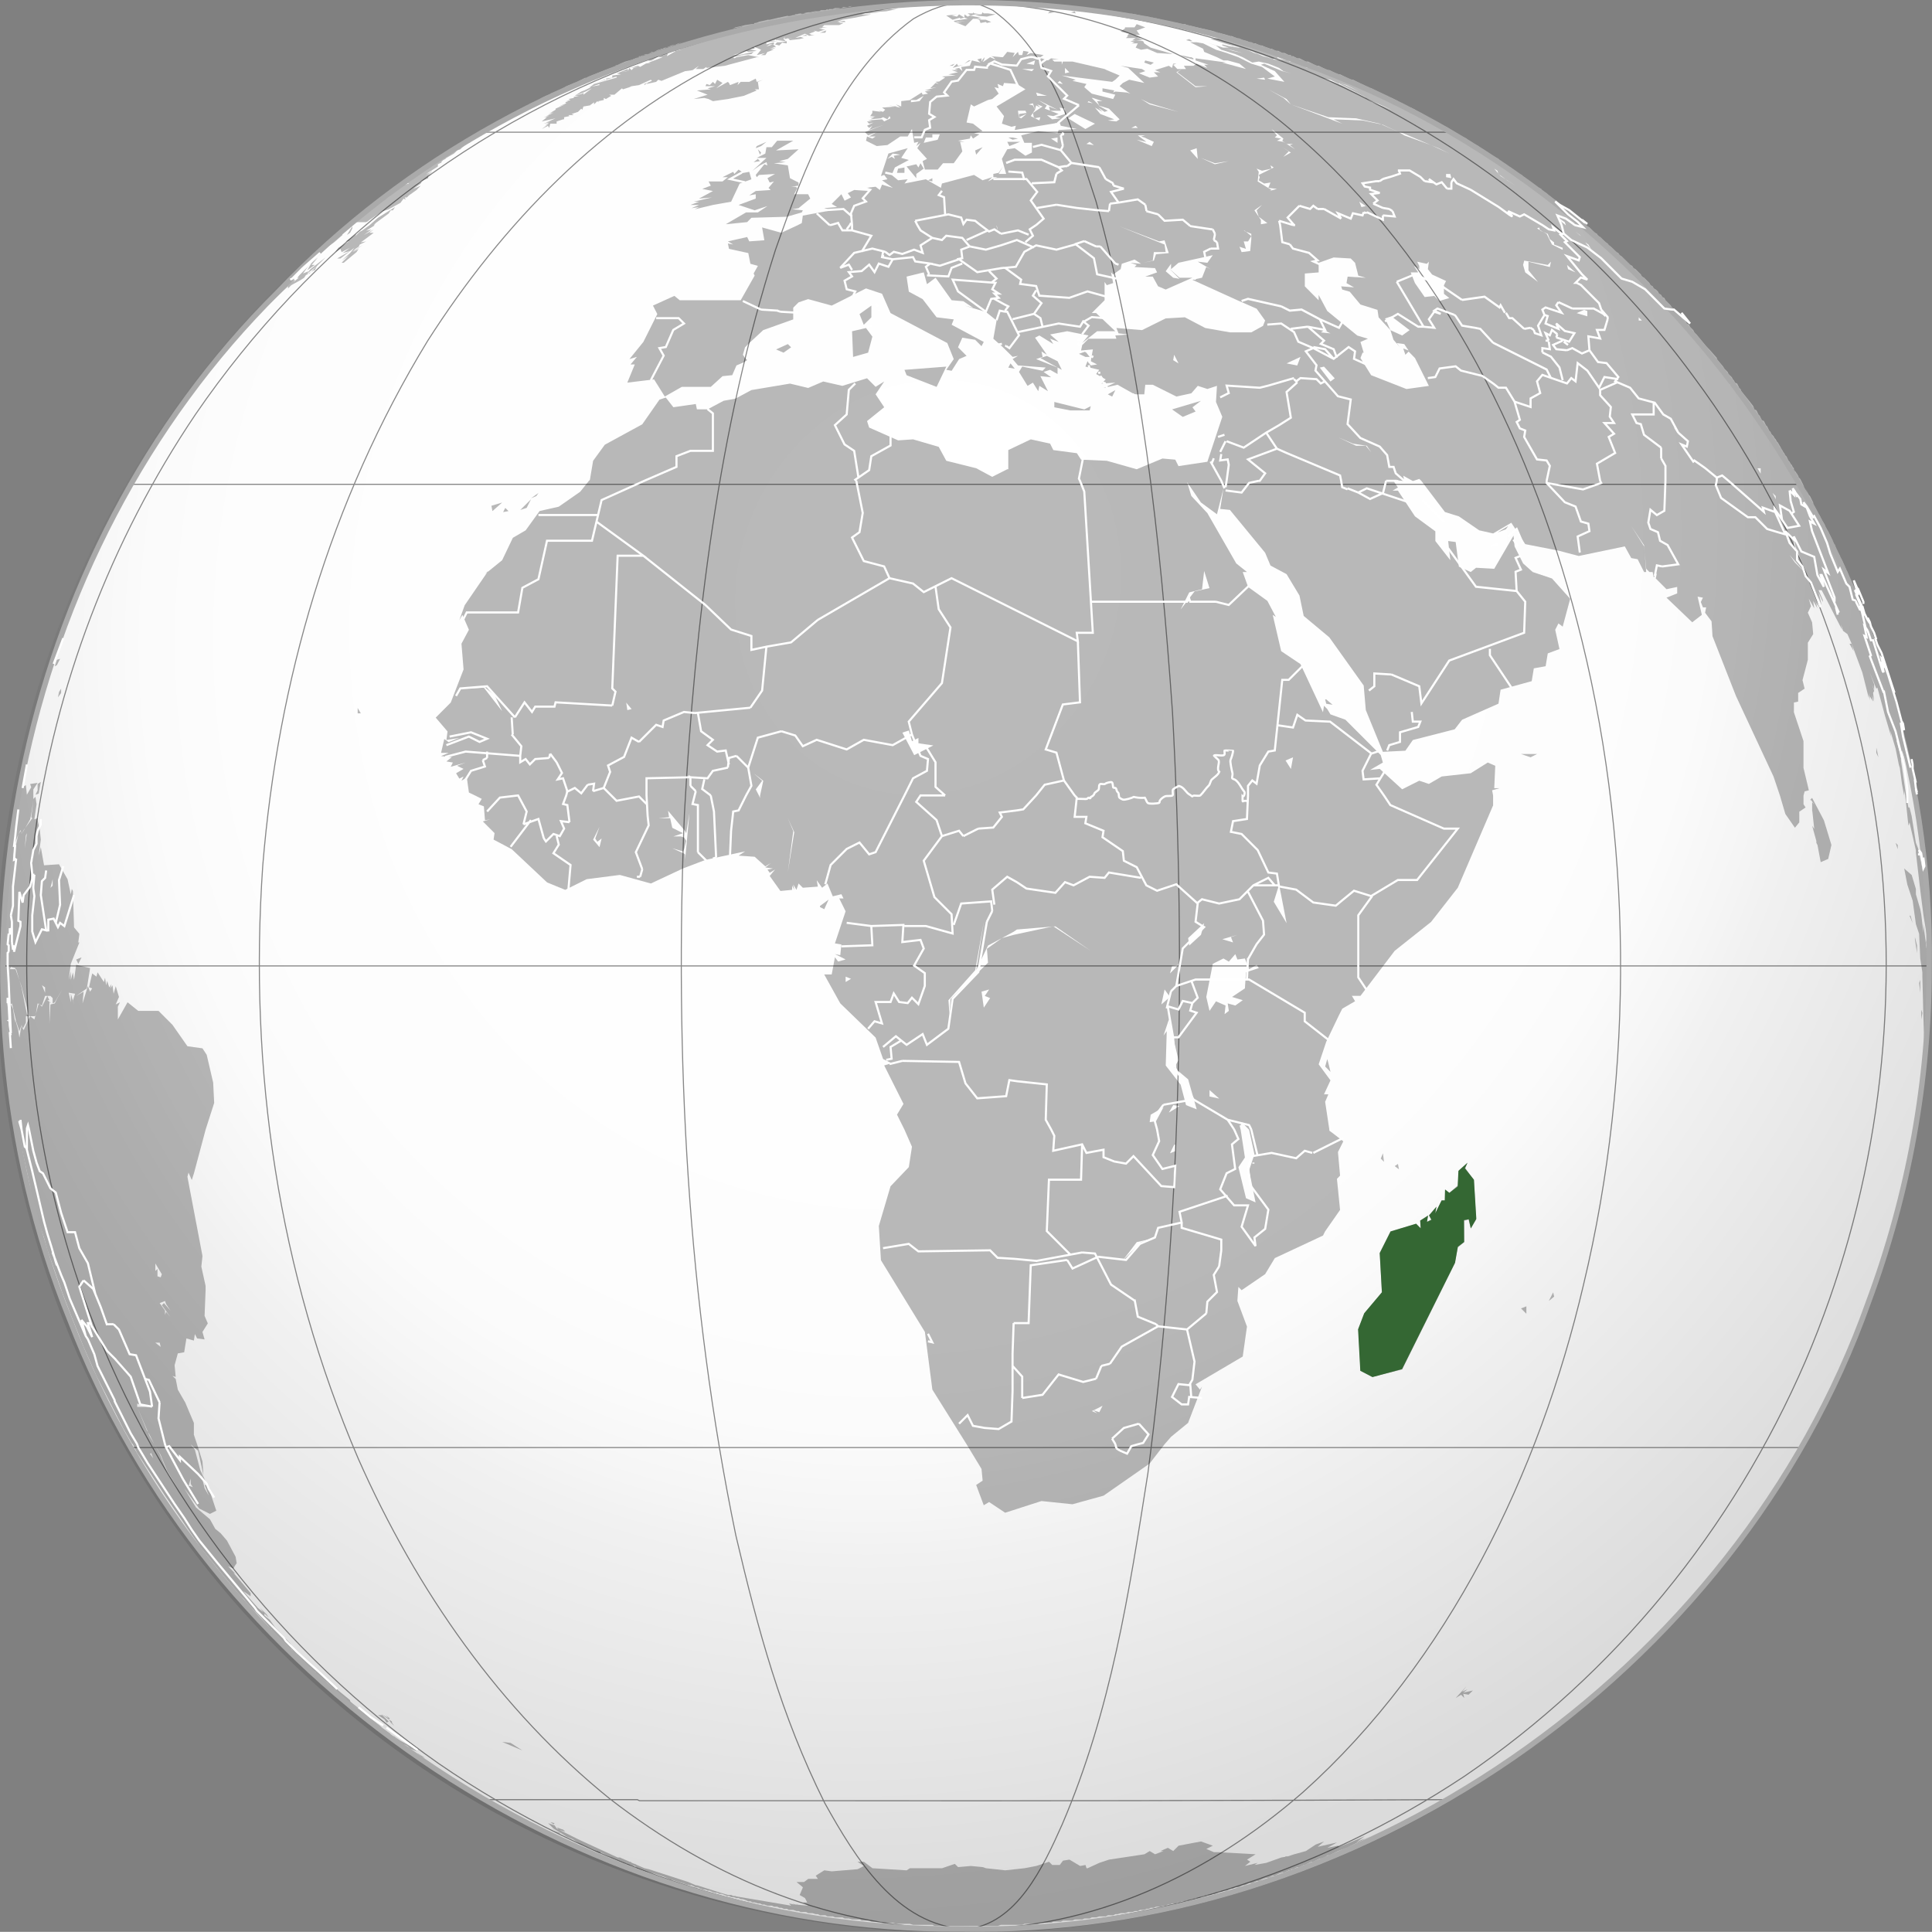
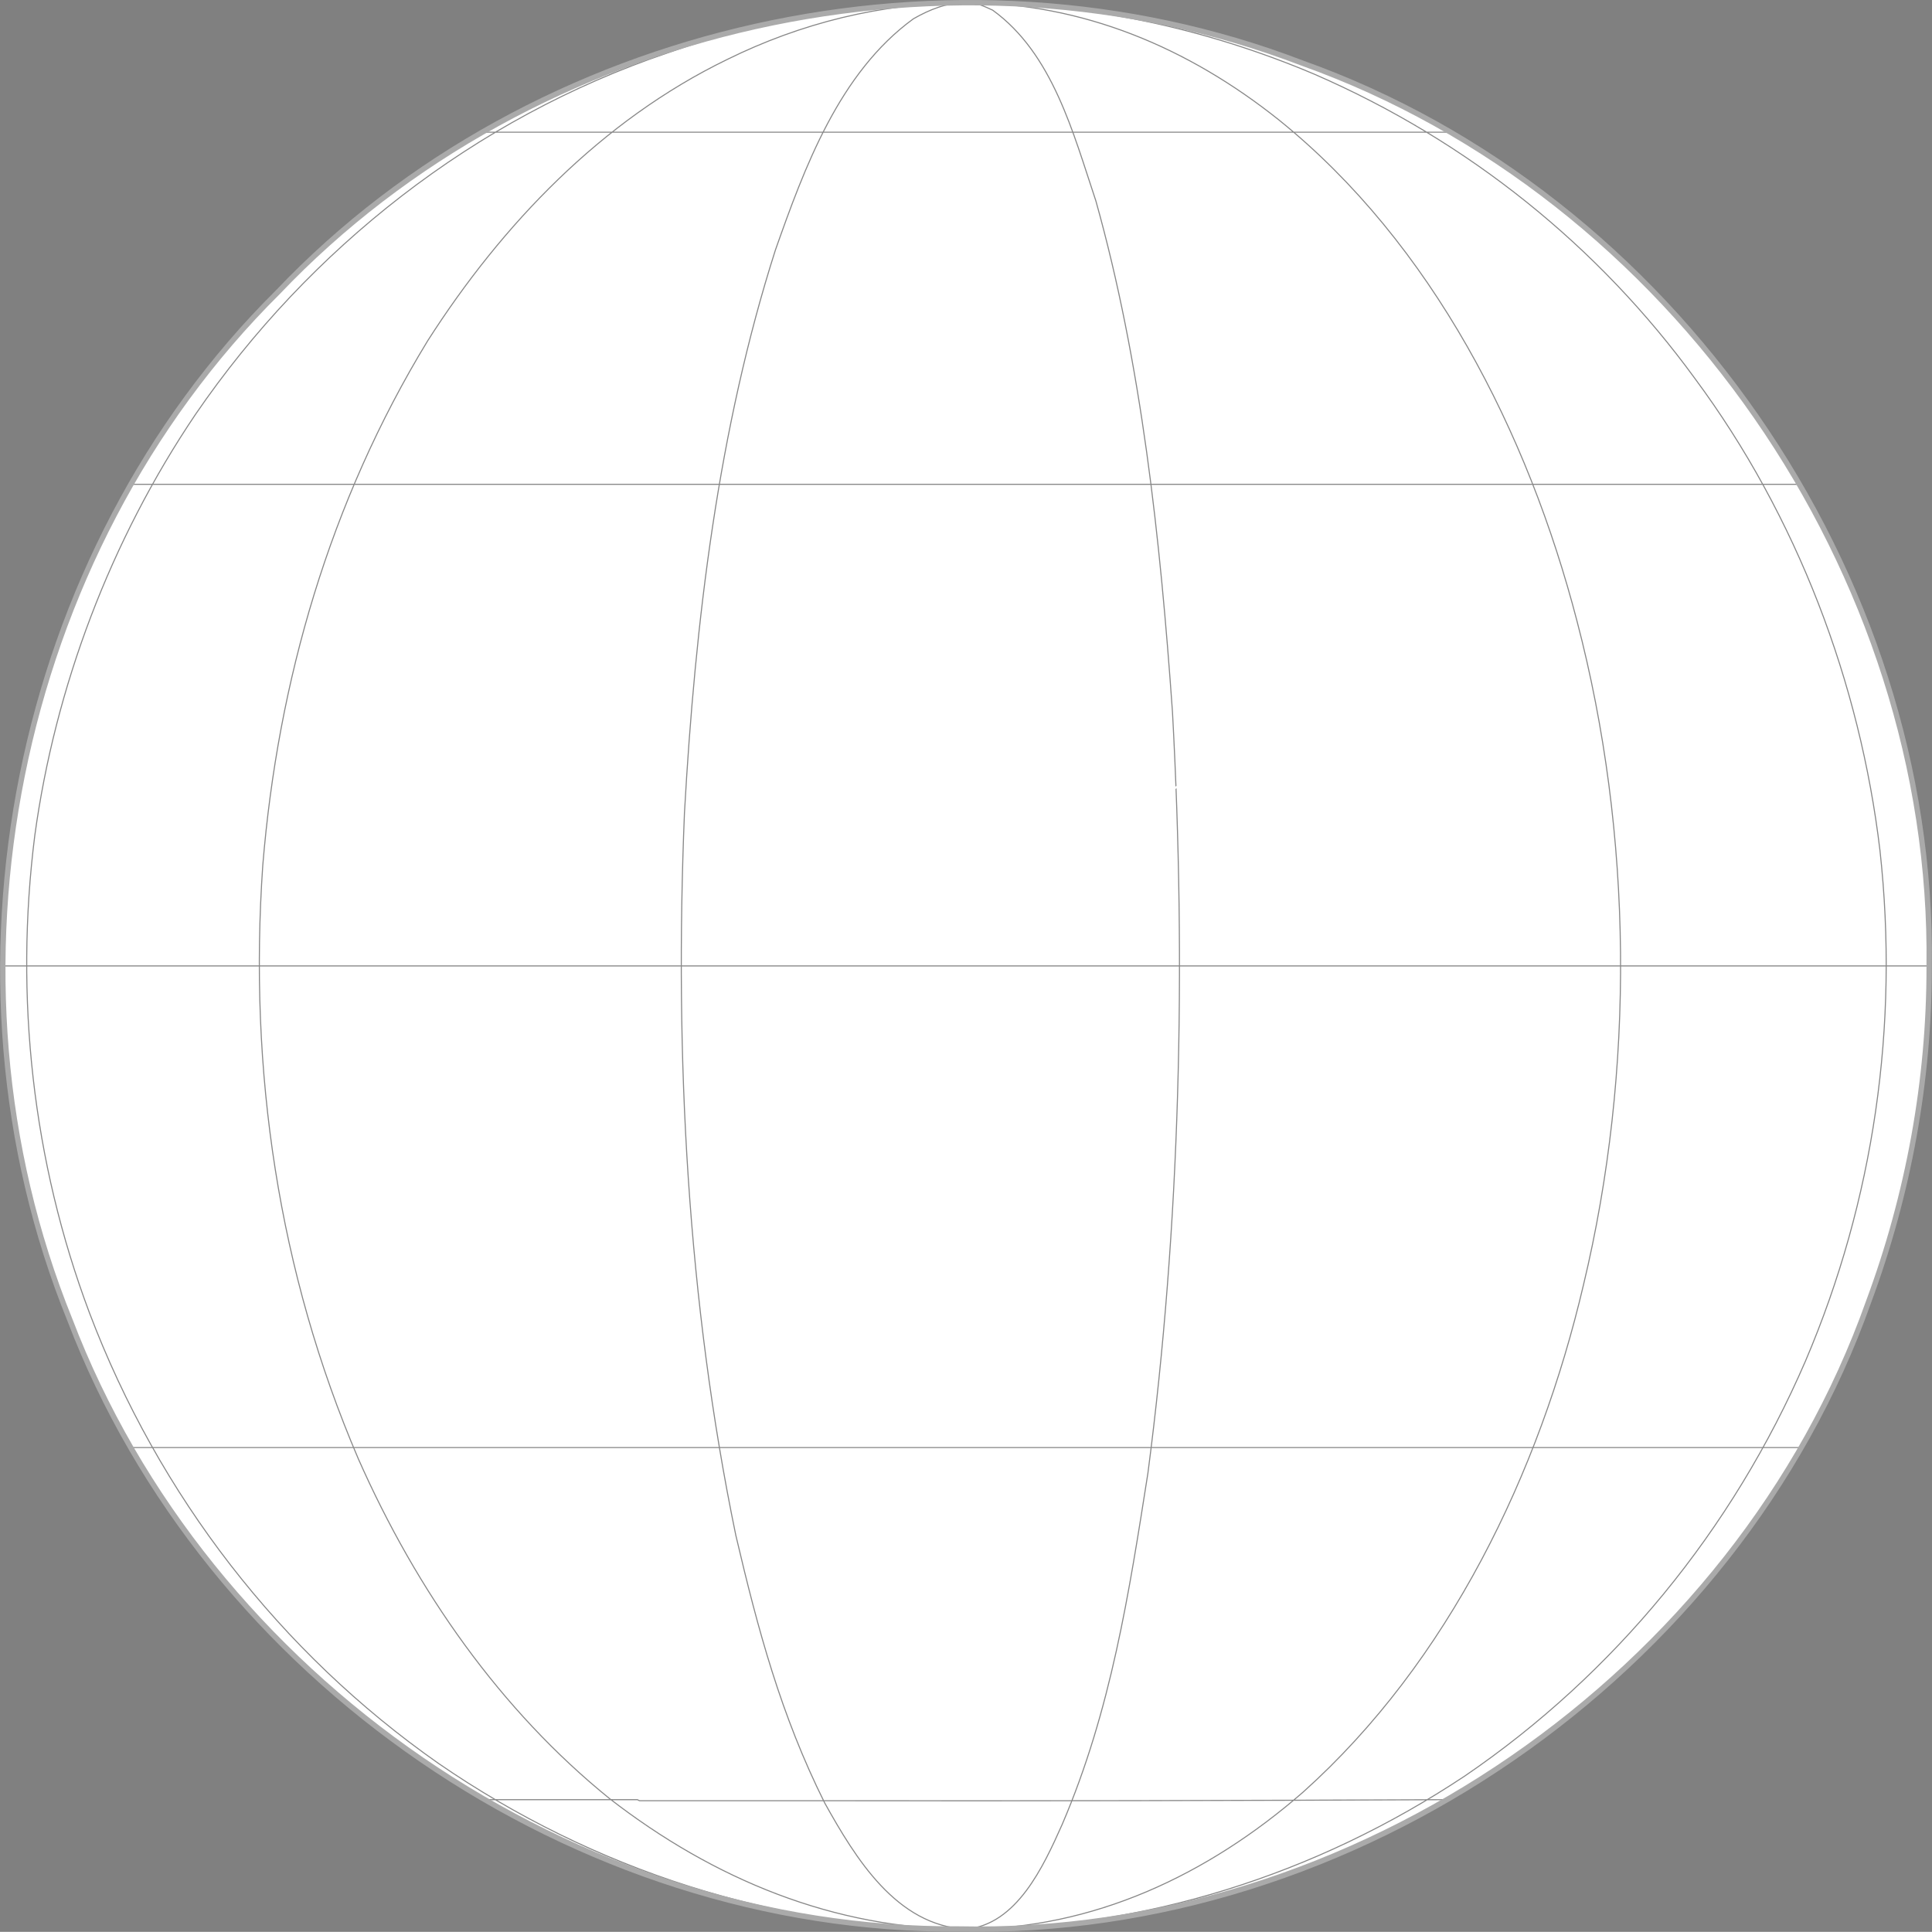
<svg xmlns="http://www.w3.org/2000/svg" width="550" height="549.95" version="1.0" xml:space="preserve">
  <rect width="100%" height="100%" fill="#808080" stroke="none" />
  <defs>
    <radialGradient id="radialGradient4464" cx="99.958" cy="139.37" r="45.07" gradientTransform="matrix(-3.098 7.94 -7.191 -2.806 1576.1 -235.39)" gradientUnits="userSpaceOnUse">
      <stop stop-opacity="0" offset="0" />
      <stop stop-opacity=".024" offset=".493" />
      <stop stop-opacity=".035" offset=".571" />
      <stop stop-opacity=".067" offset=".636" />
      <stop stop-opacity=".149" offset=".696" />
      <stop stop-opacity=".213" offset=".73" />
      <stop stop-opacity=".546" offset="1" />
    </radialGradient>
  </defs>
  <path d="m549.19 275c.43-80-36.48-159.17-98.1-210.23-61.31-51.789-146.28-74.614-225.16-59.414-84.02 14.421-159.21 71.15-196.52 147.77-34.698 68.85-38.062 152.55-8.834 223.93 30.52 78.03 99.264 139.72 180.06 161.79 77.74 22.6 165.12 7.72 231.25-39 66.61-45.84 110.72-122.8 116.39-203.53.72-6.53.91-13.18.91-19.8" fill="#fff" />
-   <path d="m242.56 1.687l-1.23.286h.63l.6-.286zm-1.23.286h-1.21l-.54.286 1.75-.286zm5.49-.286l-1.81.286h.6l-1.52.317.28-.317-.98.222-.22-.222-.8.317h-.12l-1.81.286 1.52-.286-3.68.603.63-.317 1.53-.286-2.45.286-1.33.159 1.02-.159 1.71-.286h-1.71l-.61.286h-.92l-.28.159-.32.032v-.19l-.57.317h-1.27l-.44.254.95-.159-1.11.222.12-.064-.25.032-.13.032h-.95l-1.24.286h-.6l-1.52.317h.92l1.84-.317.98-.19-.22.095v.032h-.03l-.45.064h-.28l-.1.064h-.03l-1.71.254-1.53.286.92-.286-1.04.19.44-.19h-.32l-1.84.286h.32l-.32.159.92-.159h.32l-1.4.254.16-.095-.89.159h.32l-1.43.254.48-.254-1.52.317-1.27.286h-.26l-.19.095-1.01.222-.07.032-1.14.254h-.63l-.23.095-2.5.54h.31l-.92.286h-.31l-.29.317h-.63l-1.81.286-1.24.317-1.52.317-.61.286 1.53-.286-.92.286 2.15-.603-.63.317-.89.286-4.89 1.841-2.44.285h1.24l-5.21 1.524-1.81.92h-.6l-2.16.603 1.43-.222h.03l.38-.063-.76.222-.13.032-2.47.666v.286l1.52-.603h.92l-2.12.603h1.2l-2.12.317.31.286h-.31l-2.13 1.237.32-.92-1.24.317-1.53.889h1.24l-3.96 1.523h.6l-1.43.286-1.62.952-.6-.317-2.13.603 2.41-.286-1.52.286-.6.635-2.89.603 2.28-.603-.92.285 1.53-.285-.61-.635-.31.635-.29-.318-2.51 1.079-.53.127 1.2.318-2.44.317v.603l-1.81.286.22.222 2.83-.825v.317l-4.29 1.206-2.13.603-1.07.825-.45.095h.6l-1.77.889-.96.349-1.84 1.206 3.05-1.206 1.84-.92-2.44 1.809v-.603l-.29.317-2.16.603h1.24l-1.52.318v.285l-1.53.318.61.285-1.21.318h.6l-.92.317.32.286-2.16.92 1.84-.603-2.73 1.206v.317l-1.52.921 1.21-.318-1.84.603 1.52-.285-1.52.603h.31l-.92.285h.92l-1.52.318h.92l-1.52 1.206 3.96-.889-2.76 1.206 1.84-.603-2.44.921 1.52-.318-1.2.921 1.2-.603-2.12 1.523 1.81-.92.31.603.32-1.206h1.81v-.635l1.84-.603h.29v-.603l1.52-.318-.29-.285h1.53l-.6-.318 1.8-.603.92-.92.32.317.29-.92 1.84-.317 1.2-.889v.603l.92-.92.32.317v-.317l1.53-.318v-.603l.6.318 1.52-.921-.6-.317h1.52l2.13-1.809.28.285 1.84-.603.61-.285 2.12-.318 3.37-1.523.32.317-1.08.445-.45.444 2.73-.603.6-.603.93.317 6.69-2.761 2.13-.285 1.84-1.238-.92.92h2.13l.92-.603v.286l5.17-.603 9.14-2.444h.63l-3.04-.603-3.37.603-.6.317-.32-.317h-.6l3.65-.603h-3.05l3.65-1.206.64.286 2.41-.286-2.41-.603h1.81l-.29-.635 2.13.921-1.24 1.523 2.44-.603-1.2.603h1.2l.61-.92 1.84-.603h-.92l1.52-.603-1.81.317 1.81-.635-.92-.603-1.81.603.92-.603h1.21v-.603l-2.13.603v-.603l3.33-.317h-2.41l1.52-.286v-.317l.29.317 2.13-.317.31-.603v.603l.99-.222.54.539 2.73-.317 1.23-.286-.92-.317-1.52.317.6-.317 2.13-.92 1.24.603 1.52-.285h-.92l-.6-.317 1.52-.603h.29l-.61-.317 1.24.317h.29l1.84-.603h-.61l-1.23-.317 2.44-.286h-1.52l.6-.635h4.28l1.21-.603h-.92l-.6-.286h2.12l-.28-.317h-.32l-1.84.317 1.52-.635 3.68-.603 4.58-.92h-2.77l.92-.286h1.53l.09-.095 2.64-.222h-2.41l4.25-.286 3.04-.635h-1.84l-2.12.317h-1.21l-5.17.603 5.77-.92-4.57.317 2.73-.317h-4.25l1.84-.286h3.05l3.33-.317h-1.81l1.53-.286-5.5.286 2.45-.286-3.37.286.61-.286zm-23.77 9.426l-1.81.317 2.44.286-.63-.603zm-12.79 4.57l3.65-.286.63-.634-4.28.92zm-25.74 7.776l.16-.159-.29.222.13-.063zm-.13.063l-.95.381v.317l.95-.698zm-11.68-.92l-.28.095h.34l-.06-.095zm-.28.095h-.54l-.23.222.77-.222zm-.77.222l-1.3.381 1.21-.286.09-.095zm144.31-20.026l3.97.92 1.52.286-.28-.286-2.16-.317-3.05-.603zm5.49 1.206h-.92l1.84.317h.32l-.92-.317h-.32zm-22.53-.889l-.6.603 1.81-.317-1.21-.286zm7.01 0l-.92.286h-.31l1.52.317-.29-.603zm-28.94.286v.317h-1.52l.89.603 1.23-.317h1.53l-1.53.317 3.34.317 2.44-.635-2.13-.286h-1.2l-.32-.317-.32.603-1.81-.254v-.032h-.31l-.29-.317zm44.46.317l1.84.603 3.34.603h.92l-.92-.286h-.42l-1.3-.286-.09-.032h-.07l-1.46-.317-1.52-.286.92.286-1.24-.286zm-49.03.286l-3.05.317 1.81 1.206 2.13-.603v.317l1.24-.317-1.53-.92-.6.635-1.52-.317 1.52-.317zm2.13.92l.92.317-3.97.603.28.317 3.05-.317-2.12.317 1.23.286-2.16-.286 3.05 1.206 2.16-2.126h.89l1.24-.317-1.53-.286-1.52-.317-.6.317-.92-.635v.92zm3.33.317l.92.286.6-.286h-1.52zm.92.286l.32.92 1.52-.286.29.286 1.23-.286-1.52-.635h-1.84zm46.62-1.206l1.81.444.16.032 4.44 1.047-2.16-.603-1.52-.317-2.73-.603zm7.94 1.841l5.45 1.206h-.28l1.11.317h-.19l.57.095.63.19-1.2-.286h-.32l.92.286 1.21.92 2.12.603-1.52-.286 5.21 1.523-2.45.286 4.86 1.523 3.65.921h-.61l-1.42-.223-.1-.095h-.6l-2.45-.603v.318l1.85.603h-1.65l-4.77-1.524 2.77.921 1.52 1.206 3.97 1.237 2.12.889 2.73 1.523 1.84-.285 2.73.603 3.05 1.206 1.24.92 2.12.603-2.44-.603-5.17-2.126-.92.317 3.96 1.809 2.73 3.047-4.85-.92 2.12-.603-3.65-2.73-3.04-.92-3.69-1.841-3.33-1.206-3.04-.92-3.65-1.809-1.85-.318h-1.84l3.69 1.841.28.889 3.65 1.523 1.84.92h1.21l3.36.921 1.84 1.523-6.73-1.841h1.24l-8.85-1.206v.603l3.68 1.238h-1.24l.32.286.6.603-3.05-1.206-.92.603h-2.72l.6.92h-1.21l-1.24.921 5.18 3.967h3.36l-3.36.285-5.46-4.252 1.52-.921h-1.24l-1.2-1.206.92-.317h-.92l-.32 1.206-.92-.603-3.93 1.238 1.52.603h-1.84l1.2 1.206-2.41.317-3.04-1.238 1.8-.603-.92-.603-6.09-.92 2.16.603 4.57 4.284-4.29-.92-1.81.92-.63.603-.29.318 1.21.888 1.84 1.238-.92-.317-3.36-.286-.61.286.32-.603-3.36-.603v.92l3.65.889-.61 1.238-6.09-1.524-2.13-1.841.61-.92-3.97-.889.92-.317-3.97-1.206 14.35 1.809.89-.603 1.23-1.206-3.65-1.523-.63-.318-9.14-2.126h-2.73l-.32.92v-.92h-2.12l-.61-.603h1.84l-2.15-.318-.89.603-1.84-.603-.92.318-1.53-.635-.6-.286 2.73.286.92-.603-3.65-.603-1.21.603.61-.92-1.53-.286-.31 1.206h-.92l-.29-.92-1.52 1.523.6-1.206-2.13-.317-1.23 1.523h-.29l-3.05-.286.61.286.6.635-1.52-.635-1.81 1.238h-.32l.32-.318.28-.92-.6.635-.32.603v-.921l-1.2.318.92.888-2.45-.603-.6 1.524-2.13.317h-.31l.31 1.206-.92-.92-1.24.317.93.318h-1.81l1.81.603-2.73.603 2.12.317-3.96.286.92.317-1.69 1.111-1.04.095.88.603-.88-.286-1.53 1.524 1.81-.318-3.33.921h1.81l-1.81.317.89.603-1.53.286-.28-.603-3.37 2.126h1.85l2.12-1.206-1.2 1.524-2.45.317v-.635l-2.76.318v1.523l-1.52-.603 1.24.92-1.46-.285-3.72.285.89.603-.6.603-1.21-.317.6.317-2.44-.317v.635l-.6.888h1.52l-1.84.318h1.52l-1.2.603 3.04-.286.61-.317 1.24.603.6-.921.28.635-1.8.889-.61-.603-3.97.317 1.21.286h-1.52l.6.635 1.24-.318-1.84.921.6.603.92-.603-.92 1.206 4.29-1.524-5.5 2.127.92.92 2.45-.92-2.16 1.237h1.84l-.92.603-1.52-.603-.29 1.206 3.05 1.524 3.05-.286 3.65-2.444h2.12l1.21-2.126.63 3.935 1.21-.285-.6 1.206 1.2-.921-.92 1.524 2.76 3.047-1.24.634.64 2.412h3.65l1.52-1.809h3.05l2.44-3.364-.63-2.729h1.24l-1.84-.318 3.36-.603.29-.92.63.92 1.81-1.206-1.52-.317 2.44-.603-2.73-2.126-1.84-.318 1.21-5.173.92.603 3.96-1.841 1.21-.285 1.84-1.524-1.21-1.841 1.21.318-.32-1.238 1.53.635.31-.921 3.65.286 2.45 1.523-8.22 4.888 2.12 2.729-.6 2.159 2.73.888 1.24-.285-.32 1.206 12.79-2.127.32.921 4.57.92-5.18.286-.31.92-5.49-.603-4.86 1.206.89 2.126h2.16v2.762l-1.84.92-3.05-2.158-2.13.317-1.52 2.73 1.21 4.284h-2.13l1.21-2.126-1.21 1.809-1.52.317v.92h1.2l-.89.286-1.84.921 1.21-1.207-2.73.889-2.44-1.523-9.14 2.444-.29 1.237-4.29-2.443-6.09 1.206.92-1.206-2.73.285-1.84-1.523.92-2.127 3.97-2.126-2.16-.603 1.84-2.761-5.49 1.523-2.13 6.411.93-.317.92 1.238-1.53.285 3.05 2.158-3.05-.92-.63 1.523-1.21-.92-2.73.317.89.889-4.25-.286-1.84.921.92 1.206-1.81.92-.92-1.841-2.76 2.761 1.52.889-3.65.317 2.13.603-8.22 1.524-.29 2.126-1.24.635-4.57 2.126-5.49-1.523.64 3.65-4.29.317-.6-1.238-5.49 1.238 1.52.889-1.52-.286.32 1.524 5.49 1.206.6 3.046 2.13.603-1.21 2.159.29.603-3.97 7.014h-17.36l-1.52-1.238-6.1 2.761 1.24 2.412-3.97 7.934-3.96 4.887 2.12-.63-1.81 2.15h1.21l-2.13 5.18 7.62-.92 3.05 4.88 4.85-2.76h8.25l3.34-3.04 2.76-.29 1.2-2.76 2.13-.92.92-.6-.6-.61-.61-.92.61-2.123 1.2-1.206 3.97-3.682 8.54-3.047v-3.332l1.52-1.523 2.73-.921 6.7 1.841 9.77-4.888 4.57 1.524 2.41 5.49 16.16 8.538 1.84 4.569-2.13 3.05 1.53.28 2.12-3.33 2.13-.92-2.44-2.443 1.23-2.73 3.65.603 1.81 1.809.64-1.206-9.14-4.887.6-1.524-4.89-.603-3.97-5.173-3.93-2.126-.64-4.285 4.89-1.206.92 3.364 2.45-1.84 4.57 6.411 3.33.285 2.76 1.841-2.44-.603 6.09 1.809 3.05 2.444-.92 5.173 2.73 2.444 2.76 2.733 1.52-.29-1.52.92 1.52 1.81 7.9.6-.89.92-5.8-1.2-.92 1.52 2.44 3.97 1.52-.92 1.53 2.44.31-1.52 2.45 1.52-2.16-4.28 3.05.31-2.13-1.52 1.84-.6 2.13 1.2v-1.84l-6.1-2.41 1.84-.63-.31-1.53 1.52.92-3.36-4.853 1.23-.634 3.97 2.443-.92-1.523 2.44.92-2.44-2.126 4.86-.92 6.09 1.206-1.81 2.158 4.25-3.364h5.18l-5.46-5.174h-1.24l3.65-3.649v-5.205l.63.92 1.81-.603-.6-3.047.6.603 2.13-1.523.32-1.524 3.65-1.206 1.84 1.206-3.05-.285 1.81.603-.6.603 5.81.317.6 1.206-3.37 1.206h2.13l1.52 2.761 2.16.921 7.62-3.364h-3.68l-3.05-2.73 3.05 3.047-1.81-.317-2.13-1.841 1.53-2.127v1.524l2.12-1.809 9.75-2.158-1.53 2.158-2.73-.318 3.65 2.127-1.24-.603-1.2 3.047-2.73.603 12.79 5.808 5.49 2.412 2.41 3.364-.6 1.523-3.33 1.841h-6.1l-7.01-1.238-5.81-3.047-5.46.318-6.73 3.332-7.3-.603.61 1.524 2.76.317-3.68.286.31.92h-7.93l-1.81 1.841-.32 1.523 3.37-.317-.61 3.36 1.81.92-1.81.29-.92-1.21-.6 1.53 3.94.92-.89 1.2 2.73 1.53-1.21 1.2 3.94-.28-3.34 1.52 3.97-.92 4.86 2.73h2.76l.28-2.73h2.13l6.73 3.36 4.25-.92 1.84-2.12 2.73.89 2.73-.89-.28 4.57 1.8 4.25-4.25 12.79-8.22 1.24-.92-1.84-3.65-.32-7.33 3.05-8.51-2.41-7.33-.32-1.2-1.84-6.7-.89-.92-1.84-5.49-1.21-6.41 3.05v5.46h-.29l-4.28 2.16-4.57-2.45-8.51-2.12-2.16-3.97-7.29-2.13-4.26.29-8.25-3.65-.6-1.84 4.89-3.94-2.45-3.68 2.45-3.65-2.45 1.52-2.44-2.44-7.02 2.16-5.46-1.24-4.28 1.84-5.17-1.24-10.98 1.84-4.57 2.45-3.34.6-4.57 2.44h-3.04l-.32-1.52-6.38.92-2.16-2.76-1.81.6-4.89 7.02-10.66 5.81-3.33 4.57-.92 5.45-.32.32-2.44 3.05-6.1 4.25-5.46 1.24-3.96 5.49-3.65 2.13-3.05 6.38-4.22 3.42-6.44 9.4-1.53 4.25.89-1.52 1.84 4.25-2.12 3.97.6 7.33-3.65 9.42-4.28 4.29 3.36 3.93-.32 2.45 3.68-.61-3.04 1.21-1.24-.89-.92 3.94h2.16l-2.16.92 3.05.32-1.53 1.2 1.84.32-.6 1.2 4.25-1.2-2.44.92 1.84.89-2.13 1.24.92 1.52 1.21-.6-.6 1.2 1.52-.92.6 4.29 1.84.88 1.81.92-.92 1.53 1.53.6.31 3.97 1.53-.29-2.13.61 3.33 3.33-.28 1.84 5.17 2.73 10.06 9.46 5.17 2.12 6.1-3.04 9.46-1.21 8.82 2.44 9.14-4.28 6.41-2.44 11.27-2.42-1.84 1.21 4.57.32 3.04 2.73 1.53-.92-1.53 1.23 2.13.29-1.52.32.63.92 1.52-.92-1.52 1.81 3.05 4.28 3.33-.32v-1.2l.6 1.2-.28-1.52.92 1.52.6-1.81 1.21 1.21 4.28-.32-.32-1.81 1.53 2.13 1.52-1.21 1.52 3.65 2.45-.6.6 1.21h-1.21l1.81 3.65-3.04 9.14 1.84.31-.32 3.05-1.52-.32 3.04 1.53-2.12.6-.92-1.21-.92 4.89h-2.13l4.57 8.22 10.06 9.74 2.13 6.1 2.44 1.2-2.12.64 5.49 10.95-1.85 3.05 2.13 4.28 2.13 4.86-.89 5.8-5.21 5.46-3.33 11.3.6 9.74 12.51 20.41 2.13 16.44 9.74 15.55 4.25 7.02.32 3.33-1.84 1.24 2.16 5.77 1.52-.92 4.57 3.05 10.35-3.33 8.82.92 8.85-2.45 13.11-9.14 4.25-5.49 1.85-2.12 4.85-3.97 3.97-10.35-.6.89-1.24-1.52 13.42-7.9 1.21-8.54-2.73-7.3.28-3.97.93.92 6.69-4.57 2.76-4.57 13.71-6.41.61-1.21 4.25-6.09-.89-8.85.89-.92-.6-6.7 1.52-3.05-2.73-2.12-1.24-.92v-.29l-1.2-7.93.92-2.13h-1.24l1.84-3.97-3.36-4.57 2.15-6.41 3.65-7.62.92-1.81 3.65-2.12-.92-1.53h2.45l9.74-12.82 10.35-8.22 7.61-9.74 10.06-23.45v-2.77l-.28-1.52 2.13-.6h-1.53l.29-6.38-2.13-.92-4.85 3.05-8.26.92-3.65 2.12-2.73-.92-4.88 2.45-6.38-5.81-2.76.31 3.65-2.12-.61-2.13-10.06-10.06-4.25-1.52-.92-1.53-.92-.92-.29 1.84-6.41-13.71-5.49-3.68-2.41-10.34.89.6-2.41-4.57-5.49-3.97-1.53-4.25h1.21l-3.05-2.44-8.22-14.32-4.57-4.89-1.2-3.93 3.93 5.78 4.57 3.36 1.84-7.33-.92 5.81 2.76.28 10.03 12.19 1.53 3.65 4.57 2.44 3.68 6.1 1.2 5.8 3.65 3.05 3.65 3.05 9.78 13.71.6 6.98 4.86 11.9 6.41-.32 2.12-3.04 11.91-3.05 2.12-2.73 10.35-4.57.6-3.97 8.86-2.44.6-3.65 3.36-.6.61-3.65 3.33-1.24-1.21-5.49.92-1.81 1.21.92 2.13-7.93-5.18-5.78-5.49-1.84-2.73-2.44-2.44-4.86-.29-3.05-5.49 9.43-5.17-.29-1.52 1.21-3.37-1.52-.92-7.02-2.13-.28.61 5.46-4.26-5.46v-2.76l-5.8-4.26-4.86-7.33h-1.52l1.52-.89-1.24-1.84-.28-.32 3.33.32-.29-1.52 2.73 1.52 1.84-.6.61.6 6.69 8.82 3.97 1.24 5.78 3.97 3.96.89 5.18-3.05 3.97 6.09 9.45 1.85 5.78 1.52 13.11-2.73 1.84 3.33 1.81.32 1.84 3.65h.6l-.44-5.65-.16-1.65-3.65-5.81 3.65 5.49.16 1.97.44 4.73.92.92h.92l.29 1.52.92-1.2-.32 1.52 3.05 3.05 3.04-.64v1.84l-3.04 1.21 7.33 7.01 2.73-2.12-1.21-5.18 1.52.29-.6 1.24.6 1.52h.92l-.31 1.52 1.84 2.45.28 4.25 6.7 17.07 10.66 22.86 1.84 5.45 1.53 5.21 2.73 3.93 1.24-1.52v-3.05l1.8-1.2-.6-.92v-2.45l.32-1.2 1.2-.32-1.52-6.38v-7.62l-2.73-8.22v-2.76l1.21-.28v-2.45l1.84-1.23-.6-2.42 1.52-5.8v-4.86l1.52-2.44-.31-3.37-1.21-2.73.89-1.84-.61-2.12 1.53 2.73-.29-2.13 1.21 2.13-.6-2.13.6 1.52v-1.52l.6.92-.6-2.44 1.2 2.76-.88-3.68 1.2 2.76v-.61l-1.2-2.76h.88l5.81 11.27-.31-1.52.6 1.84 1.24.92 1.2 2.73 3.05 8.22 1.84 7.33v-1.53l.29 2.13v-1.21l.92 1.53-.29-1.84.6 1.84-.31-2.45.31-.6-.6-1.84.6 1.52v-1.52l-1.23-3.36 1.84 4.57.31-.29 2.13 7.9 1.81 6.1-.29-1.81 1.53 5.17.92 4.57.28.92.61 4.57.63 3.33v-1.52l.29 1.52.92 8.54.31-.92 1.53 6.7v.03l.03.09.25 1.12v.6l1.24 10.66.89 7.02 1.24 7.61v-1.84l.28 1.53-.6-6.99-.6-8.25-.32-3.93-1.52-7.02-.61-1.52-1.2-7.62-.61-2.44h-.31l-.61-3.37-.31-1.8-1.21-8.22v-.64l-.1-.25v-.03l-.22-1.24-.92-3.34.32-.92.92 3.97.29-.32.92 2.45 1.3 5.2.54 2.73v-.92l.92 3.33-.64-2.73-.76-4.25.76 3.65-1.52-7.61-.67-2.8-2.38-9.11-.22-1.49-.22-.82-.45-1.34-1.17-3.8.44 1.17-.5-2.54-.29-.32-3.05-9.42-1.52-4.29-.63-1.81-.61-2.12v.28l-.35-.89-.85-2.44.28.89-.6-1.52-.19-.48.03.19-.44-.92.22.22.09.1-.31-.64-.86-2.16-.06-.25.31.6-1.3-2.82-.22-.54.06.25.13.35.03.16.03.06.04.1.12.19.8 1.94-.61-1.21-.6-1.52.22.44-.54-1.36-.6-1.21-.6-1.84-.92-1.52.6.92-1.21-2.76-.6-.89v-.32l-.92-1.52-.6-1.85v.32l-.92-1.84.6.92-1.52-3.04-.92-1.53v-.28l-.93-1.53-.6-1.24-.28-.28-1.24-2.44-.29-.32v-.6l-.92-1.85-.32-.28-.92-1.84.64 1.52-.92-1.52-.57-1.14.57.85-1.24-2.44-.28-.29v-.03l-.13-.09-.19-.51-.29-.45v-.15h-.09l-.83-1.24.41.73-.41-.42v-.6l-.32-.32-.28-.6-.32-.32-.32-.6-.28-.28-.6-1.24-.32-.29-.32-.63-.13-.13-1.68-2.92-.32-.29v-.03l-.28-.57-.32-.32-.32-.6-.6-.6-.28-.64-.32-.28-.6-1.24-.32-.29-.61-1.23-.6-.29-.6-1.24-.32-.28-.6-1.24-.6-.29-.32-.92-.92-1.2-2.45-3.05-.28-.63-.32-.29-.6-1.24-.61-.28-.31-.61-.29-.31-.32-.61-.92-.92-.28-.6-.92-.92-.32-.57-1.81-2.16v-.32l-2.16-2.44-.89-.921-2.76-3.332-.6-.603-.32-.635-.89-.889-.31-.634-.61-.286-.31-.603-.61-.635-.31-.603-.61-.285-.28-.635-.64-.286-.28-.603-.61-.634-.63-.286-.29-.603-1.52-1.524-.32-.634-.6-.286-.32-.603-.6-.317-.29-.603-.63-.603-.6-.318-.29-.603-.63-.317-.29-.603-1.52-1.523-.61-.318-.31-.603-1.53-1.523-.6-.286-.32-.635-.6-.285-2.44-2.444-.61-.317-.31-.603-.61-.286-1.52-1.523-.6-.318-.32-.603-.6-.317-1.53-1.524-.6-.285-.32-.635-.6-.286-1.52-1.523-1.21-.603h.29l-.29-.317h-.16l-.16-.318-.28-.127v-.158h-.32l-.92-.921-.29-.285v-.032l-.31-.286-1.21-.603-.32-.635-.6-.285-.92-.921-.6-.317.6.635-.92-.635-.6-.603-.32-.286-1.02-.793.83.603-.7-.73-.64-.317.26.253-1.46-1.174-1.21-.984-.38-.254-.54-.285-.06-.127-.25-.159-.35-.349-.83-.539 1.78 1.491-2.13-1.523-.6-.318h.32l-.8-.539-1.04-.667.31.318-3.36-2.507-3.87-2.73-.38-.222v.254l1.55 1.079-1.87-1.079-.32-.603.64.349v-.032l.38.254 1.14.667-.64-.635-1.8-.889-.32-.635-2.45-1.206-.6-.603-.6-.317-.32-.286-1.21-.634-.6-.603-2.44-1.206-.92-.921-2.45-1.206-.15-.095-.04-.032-1.62-.793-.28-.286 1.9 1.079-2-1.174-.54-.54-2.53-1.269-1.43-.857.82.54-.51-.254-1.23-.603-.29-.286-1.84-.92-.29-.318-1.84-.92-.31-.286-1.21-.603h-.6l-.32-.317-2.44-1.206-.29-.318-1.84-.92h-.29l-1.23-.603-4.26-2.126h-.6l-.63-.318-.29-.285-3.65-1.841h-.63l-3.05-1.523h-.6l-2.45-1.207h-.6l-2.44-1.237h-.61l-2.44-1.206h-.6l-1.81-.921h-.64l-1.2-.603h-.61v-.317h-.6l-1.24-.603h-.6l-1.21-.603h-.63l-1.21-.603h-.6l-.16-.064.45.064-.8-.254-.16-.063-.16-.064-.63-.222-.67-.317h-.31l-1.05-.35-.48-.253h-.6l-.6-.318h-.45l.73.318-.82-.318h-.1l-.32-.159-1.17-.444h-.32l-.76-.254 1.05.254-1.43-.412.22.095-1.2-.286-1.24-.317 1.52.317-.32-.127.39.064-.16-.064-.57-.159-.86-.349.16.159-5.94-1.682-2.76-.603-2.28-.54-.13-.063h-.16l-1.36-.317-.64-.286h-.89l-1.24-.317-1.8-.286v2e-4zm18.63 4.507l.12.063h.13l-.25-.063zm.12.063h-.19l.7.191-.51-.191zm1.94.603l-1.53-.603h-.25l1.78.603zm1.2.445l.42.158h.09l-1.39-.603.88.445zm74.08 35.514l2.73 2.063 4.09 2.856 1.3.793-.82-.539-2.54-1.873-.51-.254-.09-.19-1.37-1.016-.66-.317-.54-.539-.07-.096-.09-.031-.54-.254-.29-.318-.6-.285zm9.08 6.347l.5.349-.15-.317-.61-.286.26.254zm1.58 1.174l.57.35-.28-.254-.45-.254.16.158zm89.88 117.4l.07.25.54 1.27-.61-1.52zm.07.25l-.16-.35.19.51-.03-.16zm12.34 40.21l.51 1.84-.13-.57-.92-3.65.54 2.38zm2.19 10.41l.35 1.81h.29l-.32-1.2v.92l-.32-1.53zm.64 3.33v-.6l-.26-.73.26 1.33zl.82 5.05-.22-2.28-.6-2.77zm.82 5.05l.07.76v-.31l-.07-.45zm-18.82-48.3h-.6l1.21 2.12-.61-2.12zm-388.4-20.35l.25-.38-.92.92.67-.54zm116.1-132.56l.53-.032-2.44-.317 1.91.349zm68.77-23.486l-.6.92h-2.73v.286l-1.24.92 2.44.603-.6.603.29.032-.61.603h2.76l-.92.603h3.05l-1.84-.603 1.52.286-1.52-.603 1.52.317-1.52-.635 1.24.318-1.84-.603h1.52l-.28-.317-.64-.92 2.44-.889-2.44-.92zm-.29 4.57l-1.52.286 1.21.317-.92.318h1.84l-.61 1.206 1.53.603 1.81-.286 2.76 1.206 4.57.317-6.41-1.84-1.81-1.206-.32-.635-2.13-.286zm-88.07-2.761l-1.81.635h1.53l.28-.635zm110.32.317l1.21.317 1.52.603h.32l.6.285 1.81.635-2.73-.92h-.6l-.32-.317h-.28l-1.53-.603zm-116.09.92l-1.21.285h1.52l-.31-.285zm-4.89.92l1.52.286-1.65-.254.13-.032zm113.97.286l-.92.317 1.2.286h.64l-.92-.603zm-114.57.603l-1.81.317h-.92l-.61.603 1.21.318.83-.826 1.3.223v-.635zm-29.87.317l-.95.381.06-.063-.85.285h.22l-.51.159.83-.159 1.2-.603zm-2.12.603l-.86.318h-.07l-.22.127-1.3.476.92-.286-.6.286.92-.318.86-.285h-.26l.61-.318zm-.61.318l.54-.096.29-.19-.83.286zm-1.52.603h-.6l-.67.317h-.25l-.7.286h-.22l-1.15.571h.07l.79-.254.89-.317h-.1l.23-.064-.13.064.92-.286.92-.317zm168.37-.794l.57.191h-.16l-.41-.191zm-9.27 1.048l4.82 1.269-2.76-.603-2.06-.666zm5.77.19l2.1.762 4.25 1.523 1.24.635.6-.318 2.13.603-2.73-.285-1.52-.635-1.24-.286-2.73-1.237.92.634-3.02-1.396zm-169.12.762l-.83.412 1.4-.412h-.57zm0 .317l-1.43.413-.19.095 1.62-.508zm-1.62.508l-1.43.412-.64.191v.032l-.28.063h.28l1.24-.286-.85.159 1.46-.476.22-.095zm-2.35.698l-1.52.635-2.13.603-2.16.92 1.24-.317-2.13.603h.61l.6-.286h.32l1.04-.444.76-.191 1.24-.603 1.21-.285.92-.635zl.28-.095v-.032l-.28.127zm.28-.127l.42-.159h-.42v.159zm.42-.159h.22l.6-.317.1-.032.7-.222h.06l-.57.254.73-.19.16-.096h-.16l.19-.063-.22.032-.04.031h-.34l-1.43.603zm-6.79 2.73l-3.37 1.238-4.57 1.809-.6.317-.32.286h.32l-2 .857.47-.254 1.21-.603v-.286l-2.41 1.206v.317l-.92.286-3.05 1.841 4.57-2.127-1.24.921 2.16-1.238-.32.317 1.21-.603h.32l1.2-.634h.64l1.11-.826 1.02-.38-2.13.603 1.52-.603.29-.318 1.81-.508.95-.38-1.84.603 1.52-.603-.92.285-.92.318 2.16-.921-.64.318 1.53-.635h-.29l.92-.286.61-.317zm-2.77 1.238l-.6.285 1.52-.603-.92.318zm-8.5 3.332l-3.05 1.238-.92.603-2.44 1.206-.61.317h-.34l-.32.159-1.18.444-1.2.603-.92.603-.61.318-1.52.603-3.97 2.761 6.61-3.745.69-.222-4.25 2.443 2.73-1.523 4.89-2.444 1.27-.762-.67.445.98-.603 2.38-1.111 2.45-1.333zm-2.45 1.333l-.31.19 1.24-.603-.93.413zm-4.91 2.031l.63-.317 1.14-.571-2.03.888h.26zm179.18-10.981l1.21.603 2.44.635v-.318l-.6-.317h-.32l-2.73-.603zm-149.29.317l-.92.286-1.52.635.6.285-1.52.318 2.16-.318 1.52-.92.6-.286h-.92zm176.72.286h.31l2.42.92-2.42-.603-.31-.317zm-87.76.92l-1.2.921 1.81-.921h-.61zm18.89 0l-.29 1.238-2.13-.317 2.42-.921zm31.38 0l-.28.603 1.81.635.92-.635-2.45-.603zm40.53 0l1.53.318h-.92l-.61-.318zm-94.77.921l-1.52.603h.92l.6-.603zm.64 0l-1.24 1.206 3.05-.889-1.52.286-.29-.603zm99.02.92h1.21l-.32.286-.89-.286zm-68.27.286l1.24 1.238-1.24.285v-1.523zm-12.18.317h3.36l-.6.603-2.76-.603zm-121.24 1.968l-.32.159-.92.317 1.24-.476zm190.11.476l.28.603-2.41-.317 2.13-.286zm-144.73.286l-1.84.92h-2.44l-.89.92.29-.92-2.45.92-.28-.603-.32-.317-3.33 1.841 1.81-1.524-1.53-.92-.6 1.206-.6-.603-.92.92-.92-.317-.29.635h2.73l-2.13.603.92.285-3.96.318 3.04 1.206-3.96 1.238 3.04-.318 1.21.318 1.24.603 4.25-.603 4.57-.921 3.65-1.523-.6-.318h1.23l-.31-2.126 1.52-.603-1.84.603-.29-.92zm161.77 0l1.84.317 2.44 1.206v-.286l2.13.603 3.65 1.841-3.97-1.841-1.81-.603.29.286 7.01 3.682.54.38 1.59.826 5.49 2.443-5.49-2.126-1.59-1.143-7.23-3.745-3.05-1.206-1.84-.634zm-75.25.634l.92.889-1.52-.286.6-.603zm-131.01.889v.317l-2.29.445 2.29-.762zm190.42 1.523l5.18 2.762 1.23 1.523 10.67 3.65 7.9.317 6.73 1.524.44.19.45.095 4.57 2.127 1.23.317 2.13.92 5.78 2.444 2.16.889 3.04 1.523-5.2-2.412-7.62-2.761-1.52-.92-5.02-2.222-5.33-1.111-8.22-.317 2.44 1.238-14.63-5.491-2.12-1.841-4.29-2.444zm-66.11.921l3.05.92h-2.73l-.32-.92zm15.84 1.523h.32l2.73.921h-1.53l.61 1.206-2.13-2.127zm14.03.318l2.44 1.206 8.22 2.443-8.22-2.126-2.44-1.523zm-29.26.285l5.49 2.761-2.45-.92.32 1.174-1.52-.571.6-.92-2.44-1.524zm14.31.318l1.24.603-1.53-.286.29-.317zm-15.84.603l.61 1.84.31-1.237 1.21.634-.89-.92 1.52.603-2.76 1.841.29 1.333.28.158 1.56-.285-.29.92-1.27-.635-.25.032-.03-.19-.89-.445.6-.888.61-.921-.61-1.237-1.2-.286 1.2-.317zm18.6.603l3.05.92 3.04 3.047-.92.603-2.44-.286 1.84-.317-3.97-1.524-1.52-1.809 2.13 1.206-1.21-1.206 1.81 1.206.92-.317-2.73-1.523zm-163.32.634l-1.14.413-.19.127 1.33-.54zm-1.33.54l-.19.063-3.05 1.524v.285l1.52-.888 1.72-.984zm-3.24 1.587l-2.48 1.46.67-.254 1.81-1.206zm-2.48 1.46l-.22.095.57-.349-1.2.603.41-.159-3.17 2 3.17-1.968-.13.127.57-.349zm-3.61 2.19h-.29l-.32.317.61-.317zm9.52-5.364l.22-.127-1.52.603 1.3-.476zm153.48-.413l1.52.286v1.523l-2.73.921 1.53.317-2.45.286-1.52-1.206 1.84.285 1.52-.603-2.41-.92h3.02l-.32-.889zm-11.87.889h2.13l.31.635-2.15.285v.921l2.15-.921-1.52 1.238-.63-.317v.317l-.29-2.158zm16.15.92l5.78 2.762-2.73 1.523-4.89-3.047 1.84-1.238zm-165.16 3.365l-.89.476.61-.191.28-.285zm-.89.476l-.31.127-.51.349.82-.476zm-.82.476l-1.02.571-1.84.92-.89.603-1.23.603-3.65 2.127 2.44-1.524-2.76 1.524 3.36-2.127h-.31l-3.05 1.841-6.7 4.253-3.96 2.729-3.43 2.444 1.01-.603-1.23.92h-.19l-.42.286-7.61 5.491-1.53 1.237-.32.286h.32l-.32.317h.32l-4.25 3.333 3.36-2.825.57-.825-1.8 1.523-.32.318-.29.286-.19.095-1.55 1.237-.1.191-.41.222-.35.254-.09.095-.35.349-.23.127h-.03l-.379.191-.063.19h-.032l-.032.095h-.158v.318h-.318l-.285.317h.285l-.92.286-.286.603-.603.317-1.238 1.206-.603.317-.317.603-1.206.603-.317.635-.603.286-2.127 2.126-.603.318-.317.603-.603.317-1.65 1.65-.191.159-.286.317-2.443 2.444-.857.794-.064.127-.285.285-.191.095-.444.413v.095l-.889.825-.317.413-.825.603-.064.063-.19.159-.476.444-.032.032v.032l-.254.476-.603.317-.603.603-.317.603-.286.635 2.444-2.761-.92 1.238 2.126-1.524 1.206-1.523-.286.603 3.65-2.761-2.126 1.841h.92l-1.523 1.206.888-1.206-3.649 2.729-2.127 2.444-.92 1.238 4.284-3.968v.603l.889-.92 2.761-1.523.92-.603.477-.73.761-.476h-.349l2.761-2.159 2.444-2.412-4.285 3.333-.983 1.206.38-.603-1.523.635 1.523-2.159.921-.888 1.523-1.524h-.317l2.761-2.443-.92.603.92-.921v-.285h.603l1.809-1.238 2.444-2.127-.286-.317-2.761 1.841-3.332 2.729 1.809-1.809 4.284-3.047 2.73-2.126.921-.92h3.33l.64-.318.06-.158h.03l3.84-2.571 1.84-.603 3.37-1.841.89-1.206.63.286-.32-.603h.61l.6-.603 2.16-1.524 1.2-1.237-2.12.92 2.12-1.523.32-.603-2.09.983 1.77-.983-1.52.603 3.65-1.524v-.603l.92-.603-.92.286 1.24-.889-2.16 1.206 1.84-1.206.32-.317-.73.476-1.11.444 3.36-2.126v-.635l1.21-.603h-.32l.63-.603.61-.317.28-.286 2.16-1.238.89-.888.92-.318.92-.92.92-.603 1.21-.603-1.21.285 1.81-.888 1.52-.921h-.6l.92-.317 2.54-1.777zm-50.368 38.053l-1.238 2.126 2.158-1.523h-.92l1.809-2.127-1.809 1.524zm1.523.888l-1.682 1.714.762-.476h.317l.286-.603.317-.635zm-1.682 1.714l-.73.445h.286l.444-.445zm-10.219 5.903l-.286.318-.603.317-.317.286-.318.603.318-.286h.317l.889-1.238zm1.809-2.063l.349-.349-.317.286-.032.063zm2.761-2.602v-.19l-.286.285-.444.572.73-.667zm17.836-16.186l.25-.222-.09.063-.16.159zm32.44-23.01l1.23-.603-.92.603 2.13-1.206h-.29l-2.15 1.206zm190.13-3.649l.61.603h-1.84l1.23-.603zm38.69.92l3.37 2.729-.32.603.92.699.35.222h1.78l-.92.317 1.52 1.206-2.38-1.523h-.06l-.29-.222-.6-.381-1.84-.318 1.2-.603-1.81-.317.61-.603-1.53-1.809zm-96.57 1.523h2.12l-.6 1.524-3.97.888.6-1.523h1.85v-.889zm58.49.286h2.12l-1.2.317.92.286 2.73 1.238-.61 1.206-4.28-1.809 2.76.603-2.44-1.841zm-36.88.603l1.24.635 1.52-.318-1.52-.317h-1.24zm14.03 0v1.523l-1.84-1.206 1.84-.317zm-79.82.92l-1.53 1.841h-1.52l-.32 1.809-2.44 1.238h2.76l-3.97 3.65 2.13-1.524 1.84-.92.29.92-.89-.317-2.45 3.047.29.634.63-.634 4.57-.286-2.15 1.206.63 1.238 1.21-.317-1.53 1.84.61.603-4.26.286-1.84 1.238 1.84-.318v1.238l-4.88 1.809 4.57 1.523 3.65-1.206-2.73 1.81h-3.37l-5.77 3.364 6.09-.603 1.21-1.238 10.06-.286 4.28-1.237.29-.604-3.05-.285 1.84-.318 3.33-2.729-.6-1.238h-3.97l.92-1.809-.6-.317h-1.21l2.13-.317v-.889l-2.44-1.238-.61-3.65-3.96-.603 3.36-.317-1.84-.286 2.44-.634 3.05-2.73-6.41.318 4.89-2.762h-4.57zm-3.05.318l-2.76 1.206-.29.603 1.53-.603 1.52-1.206zm68.55 0l.61 1.206 3.04-1.206h-3.65zm23.46 0l1.2.92-2.12-.317.92-.603zm-30.47 1.523l-2.13.921.29 1.206 1.84-2.127zm85.31 0l2.44 1.524-2.12 1.206 1.52-1.524-1.84-1.206zm-24.38.286l.32 3.047-2.16-2.412 1.84-.635zm-124.91.317l.6 1.524.32-.603-.92-.921zm38.4 1.206l2.13.318-1.85.317.32.889-.92-.603-1.2.603 1.52-1.524zm87.72 1.238l3.97 1.523 3.97-.603-3.97.889-3.97-1.809zm-126.12.286l-1.21.92 1.81-.286-.6-.634zm-91.72 1.237l-1.21.921.6-.635.61-.286zm138.02 0l-.6 1.206-.6-.92-2.77.635 2.77 3.332v-1.206l2.12-1.523-.92-1.524zm99.63.603l.92.603-.61.318-3.65 1.809.29.634-.29.889 1.53.921 1.81-.286-.61 1.523 2.45.286-2.13.603.6-.286-3.96-2.443.31-2.73-.6-.92 1.52.603 2.73-.603-.31-.921zm-104.2.603l-1.81.318-.32 1.206h2.13v-1.524zm167.89.318l.92.603.22.761.32.35 1.87 1.364 2.77 1.778-2.45-1.524-.32-.254-1.52-.952-.35-.412-.25-.191-.07-.159-1.14-1.364zm4.25 0l.61.285 1.52 1.238-2.13-1.523zm-219.36.285l-1.21 1.238-.32-.603-3.04 1.523h1.52l-1.52 1.207h-3.97l.63 1.206-2.44.92 3.05.603-3.97 2.158 3.65-.317-5.17 1.206h1.52l-2.44.92h2.44l-2.13.92 2.13-.317-1.21.635 5.18-1.238 5.17-.92 2.44-5.173 3.34-1.207-.61-2.126-3.33.603 1.21-.603-.92-.635zm-91.41.921l-2.47 2.063.95-.826 1.52-1.237zm313.76.285l.76.54-.1-.222-.66-.318zm-20.95.032h1.21l.31 1.206-1.52-.286v-.92zm-293.09.603l-2.45 1.841.29.286-1.21.317.92-.603-1.23.603-1.53 1.206.92-.92.61-.286.41-.381.51-.222.44-.317h-.13l1.81-1.207-1.68 1.207h.16l2.16-1.524zm146.85.603l-1.24.603 1.24.318v-.921zm-153.87 4.57l-1.52 1.238v-.317l1.52-.921zm275.42 2.127l1.84 1.237-1.24.286-.6-1.523zm57.19.73l.7.507-.29-.317-.41-.19zm-84.9.19l-1.52 1.523.6 1.841 2.45 1.809-1.84.318v-1.206l-.61-.921-1.24-1.841 2.16-1.523zm-246.79.603l-4.88 3.047-2.45 2.158-2.12 1.523-.61.286-1.24 1.238.32-.635-3.045 2.158h.921l-3.047 1.809-.921 1.238 1.524-.92.317.92 2.412-1.238-2.126 1.524 2.126-.603-3.65 2.126h.921l3.968-3.047-1.239 1.524-2.412 2.126 2.127-1.523-2.127 2.158h.603l3.648-3.047.61-.92-1.53.92 2.76-2.158-3.04 2.158.88-.92.93-.603.31-.635 1.81-.889-1.52.286 3.68-2.73h-1.24l1.24-.92-2.76 1.523 2.12-1.523-1.52.317 2.45-1.523h-.29l.6-.635-.92.635 4.57-3.364.61-.921h.6l.63-.92zm332.1.635l1.81 1.206 2.13 1.841-3.94-3.047zm-341.59 1.079l-.28.127-.29.317.57-.444zm-.57.444l-.6.286-.19.349.79-.635zm341.24.889l1.81 1.238.32.92-1.84-1.523-.29-.635zm-159.95 2.158l.28.889v.317l-.28-.92v-.286zm-183.41.286l-1.527 2.443.888-.603.639-1.237v-.603zm218.44 0l11.27 4.284 1.52-.317 1.21 3.65-3.65.317-.6 1.809-3.05.635 2.73-.635.32-2.412h3.36l-.32-2.158-12.79-5.173zm119.43.317l.26.762.92.508 1.27.539.6 1.523 1.21.921v.603l2.44.92v.603l-3.05-1.523-1.52-3.047-.95-.539-.86-.35-.06-.158-.86-.476.6-.286zm-84.1.92h.32l.31.254 1.53.635v1.523l-.32 3.365-2.44.317-.61-1.523 1.84.603-.63-2.127h1.24l.92-1.523-1.53-1.27-.63-.254zm94.45.286l1.24.92.28.318-1.52-1.238zm2.76 3.047l.92.603.89 1.523-1.81-2.126zm-71.6 4.284l4.86.286 1.23 1.238.92 3.65 2.13.603-5.17-.318-.32 1.841 2.13 1.206-3.65-.286.31.921 2.13.603 3.05 3.65 4.85 1.523.32 2.126 3.36 3.65-1.52-3.332 1.81-.603 5.17 3.935-2.12 1.524-3.34-1.524.89 2.761 1.84 2.127-.92-1.206 2.13.285 1.24 1.841-1.53-.603.61 1.806.92-.92 1.81 1.84 3.96 7.94-6.38.89-10.06-3.94-3.04-4.89.6-1.52h.32l-.92-3.047 2.12-.92-3.04-.92-8.54-6.983-2.44-4.57v1.524l-3.94-3.968v-3.649l3.94-.318v-2.729l4.28-1.524zm54.24.889l6.7 1.238.92-.921-.32 1.524-6.09-1.524v2.444l2.72 3.333-3.64-2.73-.61-2.126.32-1.238zm-30.47.317l2.73.603.6-.603-.28 2.127 1.2 1.523 3.97 1.841-.6 1.206v2.444l1.52 1.206-2.16.635-.6.285-1.52-1.523-2.73.317-2.76-3.967-1.21-3.047h2.13l-1.21-1.841 1.52.921v-.921l-.6-1.206zm-316.45.127l-.413.191-.317.285-.159.286.889-.762zm359.11.794l2.41 2.126-2.13-.92-.28-1.206zm-369.58 9.743l-.603.318-.318.603.921-.921zm171.54 1.841l-3.37 2.412 1.21 3.047 2.16-2.127v-3.332zm-174.4 1.016l-1.11 1.11-.159.223.476-.223.793-1.11zm-1.269 1.333l-.159.063-.159.349.318-.412zm-.318.412l-.444.571.318-.285.126-.286zm378.88-1.555l.92.317v1.524l-3.04-.921 2.12-.92zm15.55 2.126l.92.921h-.92v-.921zm-395 .159l-.793.762-.095.127-.032.031-.159.159-.063.127-.445.571.064-.031.317-.413-.19.349.317-.317 1.079-1.365zm-1.396 1.682l-.127.064-.159.222.286-.286zm-.191.095l-.412.191-.318.635.318-.318.412-.508zm176.62 1.111l-3.97.921.29 7.303 4.28-1.21 1.21-4.57-1.81-2.444zm-177.95.318l-.285.285-.921 1.238.286-.317.92-1.206zm-1.206 1.523l.127-.286-.73.889.603-.603zm-.603.603l-.92.92-.127.254 1.047-1.174zm-1.047 1.174l-1.111 1.27.921-.921.19-.349zm-1.111 1.27l-.285.285-1.016 1.333.413-.412.603-.603.285-.603zm-.888 1.206l-1.365 1.81.73-.89.635-.92zm-1.365 1.81l.222-.45-.698.92.317-.15.159-.32zm-.476.47l-.318.16-.285.61.603-.77zm-.603.77l-.603.6-.286.6.889-1.2zm-.889 1.2l-.571.76 1.396-1.74-.825.98zm-.571.76l.317-.47-.984 1.24.286-.29.381-.48zm-.667.77l.096-.16-.413.47.286-.25.031-.03v-.03zm.096-.16l.888-1.08.095-.13-.793.76-.19.45zm3.332-4.26l.73-.948-.508.508-.222.44zm4.919-5.899l.794-.952-.635.635-.159.317zm309.41-.952l1.84.921-2.73-.286.89-.635zm-152.63 3.967l-3.36 1.524 2.13.92 2.15-1.523-.92-.921zm84.71 2.124l-1.84.64 1.84.89h1.21l-1.21-1.53zm25.26.92l1.24 2.45-1.52-.92.28-1.53zm-36.24.32l-1.84.6 6.09 3.37-1.2-2.45-3.05-1.52zm72.2.29l-.92 2.44-3.04-.6 3.96-1.84zm-82.55 1.84l-.63 1.2 1.84.32-1.21-1.52zm-18.28.92l-11.9.92.6 1.52 8.54 3.33 2.76-5.77zm107.53 0l3.05 3.33-1.21.92-3.05-3.97 1.21-.28zm-317.76.6l-.603.89.159-.16.444-.73zm-.444.73l-.222.41.317-.5-.095.09zm-.222.29l-.476.73.222-.23.063-.15.096-.07.063-.09-.063.03.095-.22zm-.635.92l-.539.5-.318.61-.127.12.127-.44-.476.79.191-.16.127-.15-.127.44 1.142-1.71zm-1.333 1.58l-.412.45-.318.6-.603.6-.127.29-1.364 1.81-.032.03v.03l-.095.16-.191.41.825-1.14-.317.35.857-1.11-.476.7.317-.29.286-.57.063-.13 1.175-1.46.412-.73zm-2.317 3.24l-.539.86.571-.86h-.032zm437.88-3.4l1.84 2.42-.31-.29-.61-.6-.6-.32v-.6l-.32-.61zm-174.58 2.73l-2.13 1.21 1.24.63.89-1.84zm-264.22 1.91l-.54.54-.285.54.825-1.08zm-.857 1.14l-.539.73.253-.13.286-.6zm-.286.6l-.603.61.35-.48-.35.19-.634 1.24.634-.64.603-.92zm-1.237 1.56l-.286.28-.317.61.317-.32.286-.57zm290.97-2.16l-8.22 2.44 3.05 2.13 3.65-1.52-.89-1.21 2.41-1.84zm-41.73.32v1.52l4.57.89h5.49l.31-1.21-1.84.92-8.53-2.12zm-249.87 2.79l-.254.25-.222.42.476-.67zm-.476.67l-.603.89.19-.1.413-.79zm-.603.89l-.413.22-.73 1.43 1.143-1.65zm-1.143 1.65l-.412.6.222-.22.19-.38zm-.476.69l-.317.29-.381.73.698-1.02zm-.698 1.02l-.825 1.27.285-.16.54-1.11zm-.825 1.27l-.318.16-.603 1.2.921-1.36zm334.83 1.05l4.28 1.84 3.94.6 1.23 1.84-1.52-1.84h-2.76l-5.17-2.44zm125.01 1.36l.38.67.13.13.22.41.63 1.05-.22-.26-.41-.79-.35-.54-.16-.19-.22-.48zm1.52 2.51l.32.51-.09-.1-.23-.41zm-7.11 4.98h.92v1.53l-.92-1.53zm10.99 1.37l.09.16h-.09v-.16zm.31.57l.1.19h-.1v-.19zm-358.31 5.08l-2.13 1.52 1.52-.64.61-.88zm351.3 0l.92.88v.92l-.92-1.8zm-353.43 1.8l-3.05 3.05 1.81-.6 1.24-2.45zm-8.22.93l-3.05.92.29 1.52 2.76-2.44zm.89 1.52l-.6 1.2 1.52-.28-.92-.92zm285.51 5.17l-3.05 1.84 2.41-.92.64-.92zm81.63 3.05v2.44l3.04 7.3-3.33-7.3.29-2.44zm-1.53 5.17l4.29 4.89-2.76-2.73-1.53-2.16zm-166.65 4.57l1.52 4.89-4.25.92-3.97 5.17 2.45-4.88 3.65-.89.6-5.21zm-325.4 18l-.286 1.2-.317.92h-.286l-.634 1.84v.29l-.603 2.13v-.61l-.286.92-.317 1.05v-.13l-.921 3.05.603-1.84.318-.6v-.13l.603-1.4v1.21l.92-1.81.317-2.13.286-1.23v.31l.603-1.84v-1.2zm-.286 7.01l-.92.29-.603 1.84.603-.32.92-1.81zm517.64 0l.32.29v.92l-.32-1.21zm-397 7.9l3.04 2.45 2.16 4.57-5.2-6.7-6.99.29 6.99-.61zm-120.35.61l-.603.92-.286 1.52.889-1.21v-1.23zm359.84 3.04l.31 1.24 1.81.29-1.81-1.53h-.31zm-198.97.92l1.53 1.84-1.21.29-.32-2.13zm-76.45 1.53v1.52h.89l-.89-1.52zm438.1 1.52l.92 3.97.35 1.01-1.27-4.98zm-281.19 4.89l.89 3.04 1.84-.92v1.53l4.25.6-5.46 2.76-3.36-6.41 1.84-.6zm275.42 4.85v1.53l.6 1.24-.6-2.77zm-101.15 1.84l2.73.93 1.84-.93h-4.57zm-425.63.32l-.92 3.94-.317 1.52.159-.13.159-1.08.603-2.44.317-1.81zm-1.079 5.33l-.159 1.02v-.25l-.92 4.57v.88l-.286.92-.159.86.159-.54-.095.57-.127.38.064-.41-.159.67-.127.98.127-.73v.26l-.127.47.127-.38v.32l-.159.28-.032.1v.03l-.032.22-.064.48v.41l-.064.22v-.25l.064-.38v-.51l-.127 1.27-.095.73.127-.79-.222 2.44v-.28l-.19 1.27-.032.12-.095.73-.889 6.7-1.238 11.27v2.76l-.286 4.57v.92l-.317 3.33v17.68l.317.6v2.76l.254 3.27.032.06v1.84l.317.61.286 2.44v.29l-.286-2.41-.317-.64v1.84l.317.92v3.05l.286.6v2.45l.317.6v2.44l.317.61v2.12l.889 6.7 1.523 8.54 1.238 6.09 2.126 9.74.317 2.45 1.809 6.69 1.841 5.49.921 3.37 1.809 5.17 2.443 7.01 2.444 6.38 3.65 9.14 3.65 8.26 7.617 14.91 2.443 4.26.318.31 1.206 2.45 7.934 12.18 7.3 10.67 2.126 3.04.603.92 6.411 7.91 4.888 5.81 1.206 1.2.317.41v.19h.159l.73.92 2.444 2.45 3.046 3.33.921 1.24h.317v.28l5.173 5.21h.286l.762 1.01.571.51h.127l.159.26-.286-.26h-.095l.603.61.317.28-.349-.47.508.47h-.159l.286.32 1.84 1.84-.793-1.08.127.1.032.03.031.03.73.92h-.127l.381.32.222.28h.127l1.08.92.92.61v.28l.92.64-.603-.32 1.524 1.2 1.523 1.24.92.92.286.29.698.6h.222l.159.35.032.03 1.015.86.921.92 1.523 1.21.603.6.599.28.04.04 1.2.92 1.53 1.52 1.84 1.52 1.52 1.21-1.84-1.52.6.31.32.29 1.08.92h-.16l2.25 1.55.38.32.54.38.16.19.29.16h.03l.06.07.86.69.19.13.03.03.7.38.83.61-.23-.26.1.07.47.38.13.12.26.23-.73-.54.38.38.44.28h.06l.13.13-.19-.13h-.16l.32.32 1.52.92-.31-.32.57.29.06.03.6.29.29.31.44.45 2 .76-.92-.92-3.93-2.13-2.13-1.49.29.29-.61-.32-.41-.19-.06-.13.47.32-.47-.35-.1-.19.7.44-2.89-2.03-.6-.6-2.73-2.13-.32-.31-1.81-1.53-3.361-2.73-.318-.35v-.28l-3.332-2.73-6.094-6.09-.92-.61-3.65-3.04-2.444-2.77-.603-.88-4.284-4.57-1.524-2.16-1.523-1.21v-.6l1.238 1.2-.603-.92-1.841-1.8.92 1.2-1.523-1.2-4.285-4.89 2.159 1.52v-.92l-4.888-5.78.603.32-2.126-2.16 1.523.64.317-.64.603-.89-.317-1.84-2.444-4.57-1.809-2.12-1.523-1.24-1.524-2.73-3.967-3.36-3.364-5.46 2.444 3.33 1.841 2.44 3.046 1.53 1.81-.92-2.127-6.38-2.444-5.21-1.523-5.77-1.206-1.53 2.126 1.84 1.524 6.99-.286-3.94-1.523-4.89-.921-2.73v-3.36l-2.443-5.78-2.127-3.68-.603-3.05-.92-.88.92.28-.317-3.33.92-3.36 1.809-.32.635-3.94 2.126.61.286-1.85.635 1.24 2.126.29-.603-2.13 1.523-2.44-.92-2.13.286-7.3v-1.24l-1.206-5.49.317-3.04-4.284-22.54.317-1.2.92 2.12.603-1.84 3.333-12.47 2.443-7.62-.285-5.8-1.841-7.91-1.206-1.84-4.284-.6-4.253-6.09-3.967-3.97h-5.777l-3.046-2.45-2.762 4.89v-3.65l.603-1.24-1.206.61.921-2.13-.921-3.05-.603 2.13-.317-2.41-.603.89.317-1.21-.634.92-.603-1.84-.286 1.24-.317-2.16-.318 1.24-1.809-2.76-.317 1.23-1.206-.92-.921 3.97.921.29-.603.92-.635-1.53-1.523 4.89.317-3.36-2.126 1.24 3.046-2.16.921-5.78-3.967-.92-.603 4.28-.318-2.15-.603 2.15v-2.44l-.603 2.44.603-4.57 2.444-6.09h-.317l.317-2.44-1.523-1.84-.318-10.35-.317-.6-.286 1.52-.92-4.28-2.444-4.26-4.253.29-.92-5.17-.603 2.44.603-4.57-.318-3.05-.603-2.44v-.6l-.92.31.635-4.28-.318-2.13-.603.61v-2.73l1.206-1.85-2.126.32.317.92-1.238 2.13-.286-2.76-.92.63.603-3.36-.286-1.05-.032.13v-.92l-.286 1.24-.032.03-.127.12h-1e-4zm.444-.76l.032.16.286-1.08h-.159l-.159.92zm.159-.92l.476-2.44-.635 2.44h.159zm109.97 279.23l-.44-.35v.19l.44.16zm-.44-.35v-.1l-.89-.6.89.7zm-5.24-3.59l.07.13.6.32-.67-.45zm-1.46-1.08l-.7-.57-.5-.35 1.81 1.53-.29-.32-.32-.29zm-105.62-260.34l.064-.67-.159.51v.92l.064-.5.032-.26zm364-16.91l-.61 3.33-1.52-2.41 2.13-.92zm-153.55 4.57l2.73 2.12-.92 4.25v.64l-.29-.64-.92-1.8 1.81-2.45-2.41-2.12zm-202.93 2.44l-.921.6v1.81l-.603 1.24.921-.32.603-3.33zm504.25 4.57l-.32.28-.29.32h.29l.92 1.21-.6-.6v2.44l.06.13v.03l.54 5.01-.6-.92 1.2 4.35v.54l.32.6.92 4.89 2.13-.92.92-3.97-2.13-7.01-3.36-6.38zm-506.37.6l-.603 4.86.286.32-2 2.76-1.047 1.81-.286-.92-.635.92-1.523 7.01.635-4.57.889-2.44.635-1.21.286 1.21.603-1.21.444-.6 1.397-2.45.317-1.52.603-3.97zm180.68 3.05l4.85 5.78.32.6.92-5.78-1.24 13.4v-1.53l-.28-.28-3.37-1.53 3.05.92.32-.63.6-2.41-.6-.92-.92-.32h-2.13l2.73-.92-3.05-1.53-.6-2.72h-3.36l3.04-.32-.28-1.81zm34.11 2.13l1.81 3.96-1.81 11.27 1.53-11.58-1.53-3.65zm-53.63 2.44l-1.21 3.33.6.92 1.21-.92-.6 2.45-1.81-2.13 1.81-3.65zm-163.01 1.81l-.603 4.28.317-3.65.286-.63zm531.99 2.76l.6 1.81v-1.21l-.6-.6zm2.44 7.3l.89 4.57 1.52 4.57.92 6.7.92 2.76.32 7.01.6 3.94v1.23l.29 11.27.32 10.35-.32 2.76.32-1.84v1.52l-.32 3.05v-.29l-.06.57-.23.96v.88l-.31 2.16v.89l-.23 2.32.23-1.08v-.32l.6-4.25v-.32l.32-2.73v-1.52l.92-12.79.28-3.97v-.6l-.28 1.52.28-2.44-.28-.61.28-4.57-.28-1.52v-6.09l-.07.32-.25-.96v-.6l-.92-7.01v2.44l-.6-5.17-.29-1.53-1.24-4.25v-1.52l-1.2-3.97-2.13-1.84zm4.63 65.38l-.69 3.49.31-.92.32-1.84.06-.73zm-531.72-62.33v1.84l-.635.6.635-2.44zm349.14 1.52l2.13 10.98-3.65-6.09 1.52-4.89zm-128.25 4.28l-2.45 1.81v.32l1.21.6 1.24-2.73zm307.72 4.57l.89 2.13-.6-2.13h-.29zm-263.54 1.81l-2.16 13.71 3.36-7.01 3.97-2.13 3.33-1.81.92-.63 10-.83.38-.06.06.03.54-.03 10.06 6.98-10.6-6.95-.44.03-10.92 2.35-3.33.92-4.28 3.05.31 3.97-10.66 10.34-.32 4.29-.28-3.97 7.61-8.54 2.45-13.71zm62.74.32l-.92 3.33-3.33 3.05-.32-2.13 4.57-4.25zm9.46 3.33l-1.84.64.6 1.52-3.05-.92 4.29-1.24zm192.87.64v.6l.28 1.81.32 2.16v-2.16l-.6-2.41zm3.04.6l.29 1.81v-.89l-.29-.92zm.29 1.81v.63l.32.89-.32-1.52zm-196.8 2.44l.6 1.53 2.13-.29 1.2 3.05 2.16-1.24.6.92-3.65 1.21-.31 4.57-3.65 2.44 3.04.92-2.12 1.52-2.16-.6.32 2.13-1.21.92.28-2.45-2.72-1.2-1.85 2.73-.92-3.97 1.85-9.43 3.04-1.52 1.53.89 1.84-2.13zm-328.45.92l-1.523.61.603 1.23.92-1.84zm312.29 2.13l-2.44 2.44.6-2.12 1.84-.32zm-332.42.6l1.238.32.095.32h.19l.92 3.17.603 1.68 2.126 8.54h1.777l.159-.63.507-3.02.286.13.032-.13.285.32.635.28.889-2.73h1.523l.635.61v1.52l.603-.32 2.126-3.65-1.523 2.73-.603 1.24-1.238.29-.285 5.49v-6.1l.603.32-1.206-.92h.603l-.603-1.21-1.524 3.05-.635-.6-.317-.19-.793 2.89-.096.63h-.063l-.254.92-1.206-.92-.317.6-1.523 3.37-.19-.51-.095.19-.317-1.21-.603 3.65-.317-1.84v-.28l-.889-3.05v.92l-.635-3.97-.603-1.23-.603.31.92-.6 1.206 5.17.92 2.73.603-1.81.413 1.02.825-1.62v-1.84h.889l-.603-.6-1.523-7.62-.603-2-1.111-3.17h-1.619l.286-.64zm237.65 2.76l1.53.61-1.53.92v-1.53zm305.92.92l-.32.89.32 2.76v-3.65zm-534.71 1.53l.889.6v1.52l-.889-2.12zm269.64 1.2l-1.24 1.84 1.53.61-1.81 2.73-.64-4.57 2.16-.61zm49.95 0l1.53 2.13-2.45 2.13.92-4.26zm-311.97.92l1.809.29-.603 1.84.318 1.21-.921-3.05v2.44l-.603-2.73zm527.38 4.86v2.76l.31-1.84-.31-.92zm-544.46 2.76v.6l-.603-.31.603-.29zm330.26 0l2.76 11.59-1.24 2.12 3.97 3.33 2.44 8.54-3.04-1.2-1.53-5.81-4.25-5.46.29-9.78-.92 1.24 1.52-4.57zm45.1 11.27l-.6 2.12 1.52 1.53-.6-2.45-.32-1.2zm-33.52 8.82l2.77 2.44-2.77-.6v-1.84zm-10.34 4.29l1.81.28-3.05 1.84 1.24-2.12zm-2.76.6l-2.13 3.97-1.81.28.29-2.12 3.65-2.13zm22.25 4.25l2.12 2.16 1.52 6.98-1.52 4.57 1.84 9.14-2.73-1.2-2.16-8.83 1.85-2.76-1.21-7.9-.32-1.24h.32l.29-.92zm-19.21 6.41h.32v1.84l-1.52.61 1.2-2.45zm59.42 2.45l-.61 1.52.92.92-.31-2.44zm24.09 2.73l-2.45 2.12-.32 4.29-2.41 2.12-1.24-.92v3.05h-.92l-1.81 3.65.29-1.81-2.13 2.44.61 1.21-1.21.6.32-1.81-2.16 1.53v2.12l-1.21-1.23-7.3 2.15-3.04 6.1.6 11.26-4.89 5.78-1.81 4.57.61 11.9 3.33 1.81 8.54-2.12 14.95-30.16.88-4.57 1.84-1.52v-6.09l1.21-.32.64 2.44 1.52-2.44-.64-11.27-2.41-3.36.61-1.52zm-19.81.31l-.92.61 1.21.92-.29-1.53zm-68.87 21.01l-4.25 1.24-5.18 5.17 3.94-5.17 5.49-1.24zm-284.87 7.33l1.841 3.05-.318.89-.92-.29v-2.12l-.603.6v-2.13zm397.92 8.22l-1.24 2.45 1.53-1.24-.29-1.21zm-395.16 2.45l.286.89 1.238 1.84-1.841-2.13-.603.6 2.444 3.37-1.238-1.52-.286.88v-1.2l-1.523-2.13 1.523-.6zm387.54 1.52l-1.52.6 1.52 1.53v-2.13zm-390.3 10.35h1.238l.285 1.2-1.523-1.2zm-5.173 17.36l3.364.92h-3.364l3.078 7.2.286.42 1.523 3.04 1.809 3.05.603 1.52 1.238 3.05 3.333 5.49-3.333-5.17-1.238-3.05-.888-2.16-1.524-2.73-1.237-2.12-.572-1.34-.349-.5-2.729-6.7v-.92zm274.82.6l-.92 1.84-1.65-.54h-.07l1.11.86-1.52-.64.41-.22-.09-.06.16.06 2.57-1.3zm-270.85 13.43l.603 1.52-.92-1.24.317-.28zm14.314 6.38l1.523 2.76h-.603l1.206 3.04-1.206-2.12-.92-3.68zm-3.047.92v1.52l.603.92-.921-.32h-.285l.603-2.12zm30.119 49.98h.031l.096.19-.127-.19zm.952 1.02l.984.89-.984-.8v-.09zm332.1 8.12l-3.05 3.34 1.52-.93.92.93-.31-1.21 1.52.28 1.24-1.2-2.76.6 1.24-.92-1.53.64 1.21-1.53zm-308.93 7.91l2.12 1.52.32-.29-1.24-.92.92.92-2.12-1.23zm2.12 1.52l.61.92.92.92-.61-.92v-.32l-.92-.6zm-3.04-1.21l1.84 1.21.6.92.6-.32-1.84-1.81h-1.2zm2.28 4.54l.67.41-.22-.09-.45-.32zm33.07 3.08l5.78 2.44-3.37-2.15-2.41-.29zm-24.37 3.05l1.52 1.2.89.32-2.41-1.52zm38.08 19.8l.89.6.32-.31-1.21-.29zm-.63.29l1.23 1.23.29.29 1.43.89.09.03 2.29 1.43 1.68.7 1.84 1.23 2.13.92 3.04 1.21-1.01-.22-2.35-.99 2.03.92-.19-.03.64.23 1.49.69h.32v-.28l3.04 1.52 3.65 1.59.92.22h-.32l.93.38 1.52.22.6.64 2.45.89 2.44.63 2.73.89 2.12.92h.32l4.57 1.52h.26l-.42-.12-.12-.13.66.25h.54l1.21.61h.6l.64.31.89.32h.63l.6.29h.61l.6.31.92.29h.6l.61.32h.63l.89.32.63.28h.61l.6.32h.6l.92.28h.61l.6.32h.63l.89.32.64.28h.6l.6.32h.61l.92.29h.6l.6.31h.64l.89.32h1.23l.61.29h.92l.6.31h.6l.61.29h.92l.6.32h1.24l.92.32h.6l.6.28h1.53l.6.32h1.24l.89.28h.63l.6.32h1.53l.6.32h1.52l.61.28h2.12l.64.32h1.2l.92.29h2.13l.6.31h2.13l.64.32h2.72l.61.29h2.76l.89.31h3.96l.93.29h5.49l.6.32h17.96l.92-.32h6.1l.6-.29h3.68l.89-.31h3.05l.63-.29h2.13l.6-.32h2.73l.63-.31h2.13l.6-.29h1.53l.6-.32h1.24l.89-.28h1.84l.6-.32h1.52l.61-.32h.63l.89-.28h1.24l.92-.32h1.2l.61-.28h.92l.6-.32h1.24l.6-.32h.6l.61-.29h.92l.6-.31h1.24l.89-.29h.63l.6-.32h.61l.6-.31h.92l.6-.29h.61l.63-.32h.61l.92-.28h.6l.6-.32h.6l.61-.32h.92l1.24-.6h.6l.6-.28h.92l.61-.32h.6l1.24-.61h.6l.92-.31h.6l1.21-.61h.6l.64-.31h.88l1.24-.61h.61l1.2-.6h.92l1.24-.6h.6l1.21-.61.92-.31h.6l1.24-.61h.6l1.21-.6.92-.32h.6l1.24-.6h.6v-.32h.61l1.2-.6h.64l1.2-.6h.32l1.81-.92h.6l1.84-.92h.61l1.23-.61.29-.31h.6l2.45-1.21 3.36-1.21h-.32l2.22-1.01-1.61.7 5.8-2.73-2.76 1.2.92-.6-2.44 1.21 2.44-1.81-4.85 2.12-2.45.92-.31-.31-3.05.6 2.76-1.52-5.49 1.23 1.81-1.52-2.41.89-2.76 1.84-3.34.92-1.84.6h-.6l-.13.13-1.11.19-4.25 1.52-3.37.61.93-.61-3.65.89 1.52-1.2-.92-.61 2.44-1.52-10.66-.6h-1.21l-2.16-.92 1.85-.92-3.37-1.21-6.38 1.21-1.52 1.52-1.53-.92-2.12.92h.89l-2.41.92-1.53-.92-1.52.92-10.06 1.52-2.76.92-3.34 1.53h-.31l-.29-.92-1.52.28-3.05-1.81-1.84.29-.92 1.24h-2.13l-.92-.92-3.65 1.2-3.36.64-5.46.6-5.49-.6-.92-.32-3.37-.32-3.64.32-.93-.92-3.64 1.24h-9.15l-.92.6-9.74-.6-2.44-1.84h-1.81l1.81 1.2-1.21.64-.6.28-7.33.61-2.13-.29-2.44 1.52.63.92h-2.76l-1.21.89h-2.12l1.52 1.24.29.29-.92 2.16 1.52.88.63 1.24h-1.23l1.52.92-2.92-.25-.13-.07h-.6l-.92-.31.6.31-1.52-.31.63.63-15.58-2.63h-.06l-.22-.13h-.45l-.22-.03h-.03l-.51-.26h-.92l-2.13-.63-6.69-2.13h-.32l-2.13-.92-11.26-3.65-1.24-.28-2.13-.92-.6-.32h-.13l-.89-.38-.19-.22h-.28l-.57-.26-.07-.06h-.09l-2.03-.89h-.64l-11.27-5.2-5.39-2.7 1.74.57-.6-.6-1.84-.61.57.58-.57-.29-.6-.89-1.84-.63zm40.3 17.67h-.12l.95.32-.83-.32zm-15.01-4.85l-1.2-.64h-.32l1.52.64zm-3.65-1.46h-.09l.41.16-.32-.16zm.32.16l.89.38.16.03-1.05-.41zm-.41-.16l-1.75-.7 1.52.63.23.07zm-18.6-8.95l-2.03-.89.6.32 1.43.57zm-1.43-.26l1.84.89v-.28l-1.84-.61zm35.04 14.32l2.16.6.6.22-2.76-.82z" fill="#b9b9b9" />
  <path d="m137.89 37.636h274.22m-374.46 100.24h474.69m-511.56 137.1h548.42m-511.56 137.11h474.69m-374.46 100.24h43.57l.61.3h52.41c59.28.09 118.49-.04 177.63-.3m-137.11 36.86c-19.75-1.03-31.39-20.1-40.22-35.95-12.47-25.01-18.96-49.22-25.29-76.17-13.7-66.29-17.5-136.14-14.62-205.66 3.07-54.68 9.67-109.49 25.9-160.26 8.21-23.255 18.12-50.456 39.3-65.81 4.71-2.682 9.45-4.577 14.93-4.57m0 548.42c-37.55.09-71.97-14.31-101.46-37.17-30.95-25.04-54.87-59.05-71.53-96.76-22.719-53.03-31.255-110.42-27.184-168.92 4.296-52.4 19.057-103.55 46.924-149.29 21.21-33.178 49.56-62.79 85.31-80.132 20.89-10.298 43.79-16.087 67.94-16.148m-.3 548.42c-53.39.04-105.57-16.67-149.91-47.22-44.955-31.5-79.567-76.14-99.322-128.27-16.137-42.93-21.371-89.83-15.538-135.89 5.778-42.16 21.52-83.95 45.782-119.9 32.292-47.132 79.498-84.339 134.28-102.82 27.26-9.565 55.75-14.221 85.01-14.32m.31 548.42c50.51-.01 99.22-15.41 141.67-43.57 42.53-29 76.21-69.94 97.05-118.23 19.44-45.6 26.66-95.43 21.17-145.31-5.66-47.65-23.59-95.1-52.71-134.37-27.39-37.604-64.43-67.496-108.16-86.526-31.51-13.356-64.71-20.355-99.33-20.414m0 548.42c36.22.03 68.86-15.4 95.97-39 41.46-37.14 67.28-90.89 79.83-144.41 14.66-61.06 14.07-128.25-1.83-188.91-13.94-53.69-41.24-107.45-84.7-142.58-25.96-20.76-56.11-33.45-89.27-33.52m0 548.42c14.42-1.23 22.01-17.71 27.42-29.86 13.93-32.53 19.01-65.82 24.38-99.93 9.25-70.69 10.94-144.32 7-216.63-3.49-49.72-8.88-99.49-21.81-145.57-6.47-19.361-12.29-41.918-29.37-54.297-2.39-1.096-4.73-2.247-7.62-2.133" fill="none" stroke="#000" stroke-opacity=".467" stroke-width=".302" />
-   <path d="m542.45 334.82c-32.77 148.21-179.53 241.79-327.79 209.01-148.27-32.77-241.91-179.5-209.14-327.71 32.766-148.21 179.52-241.79 327.79-209.01 148.27 32.776 241.9 179.5 209.14 327.71z" fill="url(#radialGradient4464)" fill-rule="evenodd" opacity=".259" />
-   <path d="m549.19 274.97c1.49-111.82-73.22-219.51-178.6-257.06-98.94-37.902-218.41-11.603-291.53 65.309-75.214 74.631-98.985 194.41-59.198 292.44 38.902 102.11 143.8 174.18 253.13 173.48 112.41 2.41 221.24-72.4 258.92-178.45 11.37-30.55 17.35-63.12 17.28-95.72z" fill="none" stroke="#aaa" stroke-miterlimit="10" stroke-width="1.523" />
-   <path d="m390.43 214.51l-11.78-9.07-7-.33-2.33-1.62-1.23 3.62-4.4-.65m67.15-52.84l1.22 1.83m-35.95 36.56l7.92 3.35.61 4.88 7.92-12.19 21.33-7.92.31-8.84-2.44-3.04-11.58-1.22-7.92-10.97m-.92-7.31l-6.39-6.4m11.27-56.978l6.4-.914 4.26 3.047.31-.609 1.22 2.133m13.1 18.581l-1.22-2.43-15.24-7.62m-52.7-4.571l-4.88.61m-2.74-6.399l-9.45-2.132-1.82.609m22.24 5.18l-5.18-2.742-3.35.304-2.44-1.219m28.94-36.256l2.14-.61m-92.02-3.046h-.61m1.83-.914l-1.22.914m-.61 0l-1.82.304.91.914-1.52.914m12.18-1.828l-7.92-1.218m-4.26 3.046l-.61 2.438-6.4.304m-7.31-5.788l2.43-.915h7.62l4.88 2.133m-194.09 442.4l1.83 1.21m.92.61l8.83 6.4m-16.45-11.88l-.3-.3 3.35 2.74 1.82 1.22m-55.142-68.86l4.265 7.01m4.571-1.83l-1.524-2.44-.609-1.52-2.438-2.74-5.179-4.88v.91l-3.047-3.96-.914.31m-.305-.92l.305.92 4.875 9.14m-13.101-10.06l.304.92 2.742 4.57 7.617 11.58 2.743 3.96 2.132 3.35 2.133 3.05 5.18 6.39 10.663 12.8.61.91 7.617 7.62.609.92 3.047 3.04 3.656 3.35 2.742 2.44 4.57 4.27.61.61m222.72-67.95l-.91-.61m-.31-1.22l.31 1.22m.91.61l2.13.92 1.22-2.14 2.14-.61m56.36-86.22l1.83-.91m-53.32 53.01l.61.61m-13.71 10.66l-2.44.61m25.6 9.14l-.31-3.96m17.98-62.76v-.31.31zm-44.79 61.24l1.52-3.66m3.05 20.72l.91 1.52m-9.44-54.53l-13.1 2.43m52.71-3.04l-.61 4.57m-58.81 28.33v7.31m35.96 9.15l-4.27 1.21-3.35 3.05m57.28-81.35l6.7-3.35m-50.88 52.71l8.23.91 5.48-4.57m-20.41-3.96l.91 4.88 5.18 2.13m-25.29-18.28l1.53 2.44 7.31-3.35m23.76-9.75v1.52l11.28 3.35v3.05m-4.27 17.97l.31-3.35 2.74-2.74-.92-4.88 1.53-2.43m-9.14 17.97l2.13 9.14-.61 5.18-.91 1.53-3.05-.31-1.83 3.66 2.74 2.13h1.83l.31-2.13 3.65.3m-17.97 13.1l1.21-.3 1.53-2.44-2.74-3.04m-8.23-17.07l3.35-4.87 10.36-5.79m-21.63-21.02l3.65.3 4.57 8.84 6.71 4.57m-34.74 15.23v3.35l2.75 3.05v6.09m12.79-39.3l-10.36 1.52-.61 16.46h-4.26m16.15-19.5l-6.71-6.71.61-14.62h9.14l.31-10.06m3.96 66.73l-3.66.91-7-2.13-4.58 5.79-5.78.91m4.26-39l-6.4-.61m23.77-.6l7.92.91 3.96-4.57 4.27-1.83.91-2.74 6.7-1.52-.61-3.05 13.71-4.57m6.71-18.89l1.83 7.62m15.53-.92l-2.13-.61-2.44 2.13-7-1.52-5.49.92-1.22 3.04.61 5.18 5.18 7.01-.91 5.48-3.05 2.44.31 2.44-3.96-5.49 1.82-6.09h-3.96l-3.96-4.57 1.83-4.57 2.44-1.22-.92-7.01 1.83-1.52-1.22-2.74m-21.93 0l.6 3.35-1.82 3.96 2.74 3.96 3.66-.91-.31 6.09-3.66-.3-7.92-8.53-2.13 2.13-3.35-.61-3.05-1.22v-2.13l-4.87.91-1.22-2.44-8.23 1.83.31-4.26-.92-1.83m-35.04 58.19l1.22 2.44-1.22-.31m24.07 14.32l-.3 8.54-3.66 2.13-3.96-.31-3.35-.61-1.52-3.04-2.44 2.44m15.54-28.64l-.31 8.83m.61-27.12l-4.87-.3-2.13-2.13-20.42.3-2.74-2.13-7.31 1.22m130.71-99.02l3.35-2.74 4.87 1.52 7.62-4.57h5.48l11.58-14.63h-3.96l-15.23-6.7-1.83-2.74m-59.11 54.23l-1.52 1.52m21.93-9.44l-.3 6.09m2.74-10.05l-2.44 4.26m-21.93 9.14l-1.22 4.88m24.68-35.04l4.26-2.13 1.83 2.13m-23.46 33.52l1.52-1.53-1.82-4.87m.6 33.82l9.75 5.79m5.79-64.9l4.27 8.23.3 3.96-2.13 2.74m6.09-16.76h-7l-3.96 3.96-5.79 1.22-4.88-1.22-1.52 1.22m-6.7 38.09l.61 8.83 5.17 8.84-8.53 1.52m1.83-24.37l.92 5.18h1.52l5.18-7.01-1.83-.61.61-2.13-2.74-.61-1.22 2.43-3.05-.91.61 3.66m18.28 31.38l-1.83-2.74 6.1 1.52.61 1.22m-.92-95.06l-.3 6.7-3.96.61-.61 3.05 3.05.61 4.57 4.57 3.04 6.4 2.44.3.61 3.66 4.87.91 4.88 3.66 6.4.91 1.83-1.52m-76.17-29.86l.6.61-.6 5.48h3.35l-.31 1.83 5.18 2.13-.3 1.83 5.79 3.96.3 2.74 3.66 1.83 2.74 5.18 3.05 1.53 5.48-1.83 6.09 5.48-.61 5.18 2.44 1.52-6.09 6.1-1.83 10.66 5.48-1.83h15.24l15.84 9.45v2.44l7.01 5.48m-79.22 25.29l-1.52-2.74.3-10.06-8.53-.91m41.74 6.7l-2.74 3.66.92 3.35m-125.53-77.39l-.92.3m-1.82.61l-2.44-2.43m58.19 59.41l-3.65.91m-45.4-59.41l.3-7.01m48.45 59.72l-3.05 1.83.31 3.35-1.53.3m-49.97-75.25l.92 4.57.61 13.1m37.17 18.59l7.01.91.3 5.48-8.83.31m-27.12-42.96l-2.13 4.26-1.53.31-.61 5.48m-10.36-10.05l-.61 2.44 1.53.3v13.41m69.47-4.57l-5.18 7 3.04 10.36 4.88 4.88.3 5.48-7.62-2.13h-6.09m23.46-1.22l-2.44 14.32-7.31 7.62-1.22 8.53-6.09 4.57-1.22-3.05-4.57 3.05-3.05-2.44-3.65 3.05m-3.35-34.43l9.14-.31-.31 4.88 5.18-.61.92 2.44-2.75 4.87 3.05 2.14v3.65l-1.83 5.18-1.83-1.83-1.21 1.53-2.44-.31-1.53-2.44-.91 2.44h-4.26l1.82 6.1-2.13-.61-1.83 2.13m10.36-66.42l-8.22 16.15-1.83.61-2.75-3.36-3.65 1.83-4.57 4.57-1.52 5.49m54.53 56.06l-2.13-.31-.91 4.57-8.23.61-3.35-4.26-1.83-6.1-16.15-.3m-60.32-79.83v-.3m0 1.83v-1.53m1.52 3.05l-1.52-1.52m16.45-5.18l2.74-8.53 6.7-1.83m-15.23 10.36l.3-2.75 2.14-.6m-2.44 3.35l-4.27.91-1.52 2.13-4.87-.3m3.96.61l-.61 2.74 2.43 1.83m57.28-17.37l-.91-3.65 9.45-10.97 2.43-15.85-3.35-5.18-.91-6.39m-56.67 48.14l3.35 3.35.91 5.18-1.52 2.74m-14.32-1.22l-.31 1.22m24.68-18.28l3.96 1.22 2.14 3.04 3.96-1.82 8.53 2.74 4.87-2.74 8.23 1.52 5.48-3.05 2.44 6.1 2.13.91-.3 3.35-3.96 2.13-2.44 4.88m-76.17 23.15h.92m.61-2.13l-.61 2.13m2.13-17.36l.3 2.74-3.65 7.62 1.83 4.87m-31.69-14.01l-5.79 7.61m38.69-14.62l.31 5.79m-29.56 6.4l-1.52-5.49-4.26 1.53m13.1-.61l-2.44-.31.91 2.13-1.22 2.14-1.82-.61-2.14 2.13-.61-.91m-16.14-7.62l3.65-3.96 5.18-.61 2.44 4.57-.91 3.66m9.44 3.35l.61 2.43-1.52 2.44 4.87 3.35-.61 7.01m-.61-26.81l-.91 2.44 1.22.3.61 4.88m21.93-5.18l-2.13-2.14-6.4 1.22-1.52-1.52m216.63 28.64l-3.96 5.48v17.67l2.43 3.66m-64.28-31.99l-9.14-1.52-1.22 1.52-4.27-.31-4.57 2.44-2.44-.91-2.74 3.04-8.23-1.21-2.74-1.83m5.49-24.68l-3.66 3.96-1.83.3m-15.23 7.32l4.26-2.14m3.97 23.46l-.31-2.74-8.53.61-2.13 6.09m2.74-25.28l-1.22-1.53-4.87 1.53-1.53-4.57-5.79-5.18 1.22-1.83h7.01m20.41 24.68l-2.74-1.53-4.26 3.66.6 4.27m6.4-26.82l-4.87.61.61 1.22-2.44 3.05-4.27.3m-81.95-14.62l-.61-.31m-57.28-5.18v-1.82m17.67 1.82l.3-1.21m-17.97 1.21l-1.22.61m15.84-69.77h16.76m1.83 77.7l-3.05.91m-12.19-10.66l1.83 2.43m10.36 8.23l.3-2.13-1.82.3m-21.64-19.19l.31 4.87m37.17-50.88l17.67 14.02m-4.26 49.05l-12.8.3m-35.65-6.39v1.82l1.53-.91 1.21 1.52 1.53-1.52 3.96-.31m25.59-4.57l4.88-4.87 1.82.61.31-1.83 5.79-2.44 3.04.31m-30.46 20.41l-1.83 2.44-1.83-1.52-2.44 1.21m-28.64-3.65l1.53-2.44 3.96-1.22-.61-1.83m46.61 5.18v4.88m-9.75-25.59l.92-3.97-.92-.91 1.53-37.78h7.31l-13.41-9.75m4.57 52.41l-16.14-.92-.31 1.22h-5.48l-.92 1.52-2.13-2.74-2.74 4.27m-18.59 5.48l6.1-1.22 4.57 1.83-2.14.91-3.04-1.52-6.4 2.44m31.38 4.87l1.52 3.05-1.21 1.83 1.52-.31 1.22 3.66-.31 1.22m-15.54-17.37l2.75 3.35-.31 2.75-15.54-1.22-5.79 1.52m19.81-11.27l-7.92-8.84-7.62.61-1.22 2.13m44.18 28.34l-2.13-2.13 1.82-4.57-.6-1.83 4.57-2.44 2.13-5.48 2.13 1.21m-50.27-34.42l1.22-2.44h14.62l1.22-7.01 4.57-2.44 2.44-10.96h12.8l2.74-11.58 12.18-5.49m231.87 23.16l.3-.31m-17.98-22.85l1.22.61m25.6 17.98l2.13-.61m4.26-1.22l1.22 1.83m-35.95 36.56l7.92 3.35.61 4.88 7.92-12.19 21.33-7.92.31-8.84-2.44-3.04-11.58-1.22-7.92-10.97m11.88 28.64v1.83l6.09 9.14m-36.86-55.15l-3.35 1.52-3.35-1.83m24.67 8.54l-6.39-6.4m-10.36-5.49l-.92 3.66m35.65 12.19l2.44-2.14 1.83 4.27m-40.53 66.72l-4.87.31-.31-2.44 2.44-4.87 2.74-.92m-11.27-76.78l.31 1.83 1.52.61m12.49 52.71l-4.87-.3v3.65l-1.53 1.22m11.28-53.62l-11.89-3.96-2.43 1.21-3.05-1.21m48.14 29.25l-.31-5.49 1.53-.61-1.53-3.35 1.53-.61m-31.08 44.48l.3 2.75h2.14l-.61 1.52-5.18 1.52v2.74l-3.05.92-.61 1.52m4.88-76.78l.61.61m-6.4 88.97l-2.14-3.05 2.44-3.96m-38.39-53.01l-6.09 5.79-3.66-.92m3.05-34.43l-.3 1.83m-38.39 32.6h27.42l.61-.91.3.91h7.31m1.53-34.43l.91 2.14m-41.74 43.56l.61 17.37-4.88.61-4.87 12.8 3.05.91 2.13 7.92-5.49 1.22-2.43 3.05m12.49-89.58l1.22 3.05 2.43 40.22h-4.57l.31 2.43-18.28-9.14m60.33-33.81l4.57.6 2.13-2.74 2.74-.61m12.8 52.41l-4.27 4.26h-1.83l-2.13 20.11-1.83.31-2.44 3.96-.91 5.18-1.22-.92-1.22 1.53v2.74m-52.4-4.27l3.05 4.27m-109.38-4.57v-.61m67.33-8.23l-2.44-1.22m-43.26-27.72l7.01-1.22 7.61-6.4m-19.19 24.99l-15.85 1.52m35.04-26.51l20.42-11.88m-54.54 38.39l.91 5.18 3.35 2.44-1.52 1.52 2.74 1.83 2.44-.31.91 3.96m61.55 8.84l-2.74-2.44v-7.01l-2.44-3.96m-50.27-11.57l3.35-4.88 1.22-12.49-4.27.91v-3.96l-5.79-1.83-7.31-7m87.75 1.21l-17.67-8.83-7.92 3.96-3.05-2.44-6.7-1.52-1.53-3.35-5.79-1.53-3.35-6.7 2.13-1.52.92-5.49-1.83-9.14m-53.01-23.46v-.3m-7.32 23.76l9.14-3.96v-3.04l3.97-1.53h6.39v-10.66l-1.52-1.22m196.21 20.41h-3.04m-28.34-7.92l15.24 6.4.3 1.52m-7.92-37.777l-2.13.914 3.04 3.963-.3 1.52 6.4 7.31 3.65.92-.91 7.01 3.65 3.96 5.49 2.43 2.13 2.44.61 3.35h1.22l.61 1.83 2.44 2.13m-54.85-4.87l.61-1.53m1.22-6.09l1.83-.61m14.93 3.96l2.74 1.22m-17.36-3.35l-1.53 3.05m.31.61l-.31 1.82 2.13-.3.31 1.52-.61 4.57m-4.57-5.48l3.05 5.48m-39.31-6.7l-1.22 6.09.31.61m50.88 0h.3l1.53-2.13-4.88-3.96 8.23-3.05-3.05-4.57-6.4 4.27-4.87-1.83m-104.81 10.36l-1.22-7.62-2.74-1.83-2.74-5.48 3.35-3.05.61-7 1.83-1.83m.3 27.72l-.3-.3 3.96-2.74.61-3.96 5.48-3.05v-2.74m292.8 119.13h.3l-.3-1.22.61.91.61 4.27.3-.61-.3-2.44m-4.57-15.54v-2.13m3.04 16.76h.31m-263.85 16.14l-1.53 3.05m263.55-44.79v.92m-15.24-46.01l.31 1.22m-1.22-2.44l1.22 2.44m15.84 50.58l.31 1.21-.31-.91.31 1.52m-4.27-20.71l.31.61-.31-.61m-5.18-14.02l-.61-3.05.61 1.83-.3-1.52m8.22 27.42l.31 1.52m-15.24-45.09l.61.91 1.22 5.18.61.92m7.01 15.84l.61 1.83m5.18 21.33v.3l.91 3.96-.3-.91.3 2.44m-13.71-44.79l.92 2.74h.61l2.74 8.84.3.3m-2.43-9.75l.6 1.83 1.22 2.44 3.05 9.44m5.18 23.16l-2.13-8.84-.61-3.65h.3m-12.79-36.57l1.52 3.36v-.31l.61 2.13.91 1.83.61.92-.61-1.53.61 1.22.31 1.22.91 1.83.61 1.83-.3-.31m2.13 7.01l-.31-1.22.31.3 1.52 4.27 2.44 7.92 1.83 7.01.3.91-.3-1.82-.31-.61m-11.88-32.3l.91 1.83h.31l-2.44-5.79.31.3-.61-1.52.91 1.52-.61-1.82.61 1.52-1.22-3.96.92 2.13.3.31 1.52 3.65v.61m12.5 54.54v-1.83m-14.63-53.62v.3m-36.26-34.43l10.06 8.84-.31-1.22 3.36 1.22m4.57.61l.91-.61-.91-3.05-.31-3.04m-3.35 11.88l2.13.61-3.04-6.71v-.61l3.65 5.49 3.35-.61-2.74-4.27-2.74-1.52.61 4.27m6.7-3.96l-.61-1.22.92 1.22 1.82 3.04.31-.3 1.83 3.35 1.82 4.26.92 3.05 2.13 5.18.61-.91 1.83 4.26.91.92.92 3.65.91.31m-18.89-31.38l1.22 1.21-.31-1.82.61.91.61 1.52v-.61l.92 1.22.3 1.53 1.53.91.91 2.44 1.22 2.13-1.22-.61.61 2.74 4.57 11.89-1.22-.92 3.05 7.92v1.22m-33.52-34.43l-.3 1.22 1.52 3.66 7.62 5.48h2.13l3.35 3.35 3.05.92m36.87 73.12l-.92-6.7-2.44-9.75-2.13-5.49-1.22-6.09v.61l-3.96-10.36.31-.3-1.83-5.49.61.31-.61-3.05.3.3m-12.79-5.78l-2.75-7.01-1.52-1.83-.91-2.74-1.53-1.83v-2.44l-2.13-2.44-1.22-3.35 2.44 2.44v-.91l2.13 4.26 3.66 1.53.91 5.17 1.83 3.36-.91-3.36h.3l4.88 10.67-.61-.61.3 1.22m-49.97-13.71l-1.52-.31-.61 3.05m3.05-27.12l-.31 8.53-2.13 1.22-1.83-1.52-.61 3.66.61 1.82 2.14.92.6 2.44 2.14 1.21 3.04 5.49-4.57.61m-17.67-24.38l.31.61-5.18 1.83-10.36-1.83m9.44 19.81l-.61-4.57 3.36-1.53-.31-2.13-2.13-.61-1.52-4.26-3.05-1.22-5.18-5.49v-.61m35.65-48.745h.61l4.57 3.96-2.44-3.046m10.05 46.921l1.53-.61 1.82 1.52m-35.64-47.527l.61.61m-17.98-25.898l1.83 1.219 1.52.304-.3-.914 2.74 2.133m40.52 66.423l3.35 2.74v.91m-40.52-72.815l2.44.609-.61-.609m-4.88 2.437l-.61-2.437m4.27 16.148l1.22-1.219 1.83.61-1.53-1.524-4.26-5.179 3.35 1.218.3-.914-4.26-4.265.61-.305-1.83-1.828.91-.305 2.14 1.828 4.57 2.133 3.96 3.047 5.79 5.789 3.04.914 3.66 2.133 5.48 5.484 2.14.305m-18.28 2.742v-.61l-1.83-2.132-.61-1.829-5.18-5.179-1.22-.609m-7.92 16.757h-.31m-3.96-3.352l-.91-.609m5.18 3.656h-.92m3.36-1.828l-.31.914m-9.14-2.437l1.83-.305m-7.01-4.265l.91 1.523h.92l3.35 3.047m-23.46-12.187l5.79 3.96m28.94 11.883l1.22.914-1.22-.914zm-1.52-11.273l3.96 1.828m25.29 39.61v3.04m-56.67-45.088l6.4-.914 4.26 3.047.31-.609 1.22 2.133m-3.36 8.531l-3.65-3.961-1.52-.305m19.19 7.006v-1.217l2.13.305-.3-2.133m0-.305l-.92-2.133 1.22.61.61-1.524 1.53 1.219m-4.27 5.178l2.44 1.22 2.43 3.05.92 3.65m1.22-8.528l1.52-.609 2.74 1.527 2.14-.918m-15.85-5.789l.31.914 1.83.61-.92-2.742 1.83-3.047m5.18 7.312l-2.74 1.219.91 1.219 3.05.304m1.52-11.882h6.09l2.75 1.523m-16.76.305l-.61-1.523.91-.61 4.57 1.524-1.52-2.133.61-.914m-.61 10.054l3.66 1.219 1.52-2.438-2.74-.609-2.44-2.133.61 1.524-3.66-1.524.61-2.132-.91-.305m1.83 17.972l-1.22-2.43-15.24-7.62m45.71 17.06v3.35h-6.1l1.22 2.44 1.22.31.91 3.04 4.88 3.66m-53.01-34.126l-3.66-.609-1.83-2.742-.3-.305m17.06 24.682l-2.44-3.96h-2.13l-1.53-1.22m47.84 21.32l1.22 2.14v4.26m3.65-13.71l2.75 2.44-.31 1.52-1.52-.61 3.35 4.88.3-.31 3.05 2.14m-24.98-24.38l-4.88 2.14v1.52l3.05 3.35-.31 2.74 1.22 1.83h-2.74l2.74 3.05-1.52.91 1.83 4.57-5.18 3.05.91 4.87m-15.23 0l.91-4.26-.91-1.53-2.74-.3-3.66-6.4.31-1.83-1.53-.61-.91-1.82.91-.61-1.52-5.18 4.57 1.52v-2.44l2.74-1.52-.91-3.35 1.52-1.83 7.01 2.44 1.22-1.53 1.22.92.6-5.18 2.75 2.13 3.35 4.88 1.52-3.05 3.96.61m-11.88-27.422h-.3l.3-.305m28.03 41.437l.91 1.52-2.13-3.96-2.13-1.22-2.44-3.35-4.57-1.22-2.44-3.04-4.26-1.83.91-1.22-3.35-3.96-2.44-.31-2.43-3.348-.31-3.96 3.35.609-.91-2.438h2.13l.92-3.046m-89.28 17.063l.92.91m28.33-28.637l5.18-2.133 3.35 1.524m-.91 13.405l-7.62-12.796m-25.28 12.796l-4.88.61m-3.05-29.554l.61 4.875 2.14.609m6.7 29.249l3.35.61 2.44 2.742m-15.54 18.89l3.35-2.13-1.22-7.32 3.05-2.74m6.4-17.973l5.48 2.437 1.22-2.133m-10.05 1.828l4.87.914-1.52-3.046m-10.97-3.657l-9.45-2.132-1.82.609m51.79 7.312h-1.52l-5.79-3.656-3.66 2.133m-27.11-21.937l.91 1.219 4.57 1.219 2.44 2.132-1.22.305 2.74 1.219m-.91 15.234l-5.18-2.742-3.35.304-2.44-1.219m4.26 21.33l1.22-.92 4.57.31 1.22 1.22 1.22-.61m3.35-6.7l-.91-2.442-3.66-1.524.92-.914-4.57-3.961m-3.97-28.944h.31-.61m5.79 35.038l5.79 3.047 4.26-3.352 1.83 1.219-.3 2.133 3.35 1.52m-28.03-11.27l3.96-.305 3.65 2.438 1.22 2.742 4.27 1.828m40.22-9.445l-4.88-1.828-.91.609 1.83.914-1.83-.609-1.53 2.133 1.53 2.437-3.05-.305m19.8 16.151l-3.04-2.14-6.1-1.52-1.52-1.22-4.57.61-1.22 2.44-2.13.3m-38.09 0l-7.31 2.14m-.61 13.4l3.66-2.13m-3.05-11.27l-2.44.61-9.44-.61.61 2.13-2.44 1.22m96.58-54.844l2.75 1.523 4.57 3.657-.92-.914 1.53 1.218m-21.94-2.437l.61.304-1.22-1.523 3.35 1.523 1.22-.609 5.18 3.047m10.97 0l-.92-.914-2.74-2.133-3.65-3.656 1.21.914m.61 5.789l-1.21-2.742 2.43.914 2.14 1.523.3.305m-51.8-3.961l-.91-.609m-3.66-7.922h.92m.91 7.617l1.83.305m-2.74-7.922l.91-.609m24.99 3.046l7.92 4.875m-14.63-5.179h1.22v-1.828m-19.5 7.312l-2.74-1.219m7.01-9.445h3.35l3.05 1.828 1.22 1.219m-11.89-.609l2.14-.61m17.36 1.524l.61-.914.92 1.218 3.96 1.828m-22.85-3.656l2.74-.914-.31-.914m7.32 3.047l2.13.305-.92-.914 2.14 1.523 1.52-.609 1.52 1.828m14.63 5.179l3.35 2.438m-33.52-1.219l.61 1.523-3.35-.304m-2.74-3.352l1.22-.914-1.83-1.828 2.44-.304-2.74-.915v-.609l-1.53-.305-.61-.914 3.96-.609m-3.04 9.14l-.61-.304m.91 0l-.3.304m-11.88-1.218h-1.83m6.7 2.742l-4.87-2.742m-12.8 3.351l.3 1.219m10.67-4.57l-1.22-.914-.92.914-3.04-.914m23.76 2.742v1.219l-4.57-2.133m-.91 0l-.31.914-2.74-.61-.61 1.524-3.65-1.524.91 1.524m-13.71 1.828l-3.96-1.219m5.79-4.265l-3.35 3.351 1.82 2.133m-151.73 24.07l-5.18-2.438m-24.67 4.875h6.39l1.53 1.523-3.05 1.828-2.13 4.875-1.83.305 1.22 2.137-3.66 7m159.96-42.956l.61 1.218m0 .305v-.305m-.92-1.218h.31m-59.41 21.327l1.22.609-.92 1.219m8.23.914l-6.1 1.524m22.85 10.363l-.3.61m-3.35-5.489l-.61.609m3.35 5.48v.92m6.09 7.01h.61m-10.05-12.8l.3.914m6.71 10.356l.91.31m-5.79-9.143h1.22m-.3 3.963l.3.91m3.05 2.13l.61.92m.91 1.83l.61.91m2.13-35.647l.92.305m21.93 3.351l-.3.915m-22.24 31.386h1.52m-6.4-5.18v.61m32.6-38.09l.92.61m-33.21 1.218h-1.22m10.36 42.042l1.22.61m-14.93-44.175l-2.74.914m2.74-.914l3.35 1.523m33.51-1.828l.31-1.523m-1.22 3.961l-1.83.914.31 1.523m1.52-2.437h2.13l-.3-1.828m-31.99 21.632l-3.66-.305-2.13 1.219m30.16-27.116l6.09.914m-27.42 9.749l-4.26-4.875m25.29-6.093l.3.305m-42.05 28.639l-.6-2.437-1.83-1.219 2.13-3.047-2.44-2.132.92-1.524m-8.53 15.844l.91.609 2.74-3.656-3.35-6.703h-.61m3.66 5.789l11.58-2.438 6.09.914.91-1.523 1.53 1.219-1.83 2.437m-23.16-25.288l4.57-1.524 4.88 2.133m-2.44-1.523l2.13-1.828-.91-1.828 1.83-1.219m-8.84 12.187l3.05-.305 2.44-4.265 3.35-1.828 5.79 1.219 5.48-1.524 5.18 3.961.91 4.57 5.49 1.219m-32.3-3.047h.61l4.57 3.352-.3 1.218 4.57.61.91 2.742 8.53.609 5.18-1.828 5.49 1.523m-30.17-17.976h.31l4.57-.914 3.04 1.219m-18.89 8.226l-3.04 1.219-.92 2.437-6.09-.304m17.67-1.219l2.13 2.133-1.52 1.219m.91 4.57l2.75 1.523m-5.18 2.133l1.52-3.656 2.13-.305-1.22-1.219h1.22l-1.82-1.218.91-1.828-12.19-.914 1.53 3.351 7.92 5.789zm-38.39-4.266h.3m4.27 8.531l1.52-.304m1.83-3.961v-.609m25.9-17.977l-.31-.304m-24.37 3.351v-.609m32.29 25.593l1.53-.305m-35.35-10.664l-.6-.914m-27.12 2.438l-.92-.305.92.305zm5.18.305l-5.18-.305m19.8-24.679l-.91 1.219m-19.5 23.155l-4.88-.304m48.75-20.414l2.75.609 1.21-1.218 4.57.609 1.83 2.133m-11.27 8.226l-.92-2.133 1.22-.914-4.26-.609-.61-1.219-5.79.61m-17.67-9.75h-.31m6.4 1.523h-2.74l-.91-1.523m42.35 1.523l-6.1 2.742m10.97 20.414l-1.52-.305-.92 2.742m2.44 7.313h.31m-43.88-21.633l-.91-1.523-2.44.914 3.96-4.265 5.18-1.219 3.66.914m20.41 2.133l1.52-.305-.3-2.437 2.44-.915 4.57.915 4.26-1.219m-32.9 1.828l1.22.914 1.21-.914 2.44.609 3.35-1.218 2.44.914-.61-2.133 3.35-2.133-3.35-2.133-.91-1.523m-18.28 20.109l.61-1.219-2.44-.609-.61-2.438 2.13-1.219-.91-1.218 3.65-.305 2.14-1.828 1.52 2.133 1.22-2.438 2.74.914 1.22-2.132-3.05-.61.31-1.523m-6.1 0l2.75-4.57-5.49-1.524v-1.523m22.24 10.968l2.75.61 5.48-1.828 5.18 3.656 7.31-1.219m-6.4-12.187l2.44 1.828 1.52-.609 1.83 1.218m-73.73-17.366l-3.35 1.828 4.26.914m88.67-16.758l-.31.914m1.83 1.829l.61.304m23.46 21.632v.305m-22.55-12.796h-.61m-1.22-8.836l.92-.305m14.01 14.015v.61m-11.88-6.398l-1.22.914m-.61 0l-1.82.304m15.53 4.57l-2.13-1.218m-12.8-8.227l.61-1.218m23.46 16.757l.31 1.523m-7.92-2.132l-2.44.304m-14.02-19.499l.61 3.047m-10.96 9.749l-.61-2.132-3.96-.305m28.94 9.14l-.3 2.133m4.26-6.398l-3.05-.914m-4.87 7.007l3.66.305m10.66 0l3.35.914m-28.33-13.406l.91.914-1.52.914m19.19 4.266l-3.66.914 2.14 3.047m-17.67.609l5.78.914m-5.78-.914l-5.49.914m19.5-8.226l-1.83-3.352m-18.89-31.382l1.83.61.31 1.218 2.13-1.523m6.7 29.859l-3.05-3.657m5.18-12.796l-6.09 5.179m5.48 24.07l5.49.609m.91-12.187l-7.92-1.218m-3.05-3.657l-5.48-1.523-2.44.609m24.38 15.844l5.48-.914 2.13 1.523m3.66 2.742l1.83 1.828 5.18-.304 1.83 1.523m-37.78-14.625l-.61 2.438-6.4.304m-7.31-5.788l2.43-.915h7.62l4.88 2.133m-5.18-29.554l.3 1.219 2.74.914-.91 1.524 5.48 5.484-.91.914 4.26 1.828m-14.01-13.711l-2.44.61-1.22 1.828-4.26-.305-2.14-.914-1.21.609 5.78 1.828 2.14 4.571m-7.92-6.399l-.92.914m14.02 45.093l2.13-1.828-3.66-5.18 1.83-2.437-3.05-3.656h-8.22m-31.99-1.828l4.26.914m-14.01 13.406l-.31.609m.61-2.438l-2.44-2.132-4.87.304m33.82 1.524l-.31-5.18-1.52-.609.92-1.219m-32 9.75l-3.65-3.352m6.4 3.352l-.31-.609-2.13.609m44.48-45.093v.305l-3.35-.305-.3.914h-2.14l-2.43 3.047-1.83.305-2.14 3.047.92.914-3.05.304-1.83 1.524-.3 3.351 1.52.914-1.52.914.3 2.133-1.52.609-.91 2.133h-2.14m.92 24.984l-.61-1.219m23.46-11.882h-1.22m-40.22 13.101l-.3-3.352.91-2.132 3.35-1.219-.91-.914 2.13-2.438-2.13-.609m14.93 9.445l9.44-1.828 3.66.914.61 1.828.91-1.218 2.44.304 1.52 1.219m14.32-47.835h.61m-.3 0h-.61m-260.81 360.74h-1.828m9.445 22.85l3.351.61m-2.133-7.92l1.219.3 3.047 6.4m-21.632-34.73l2.742 2.44 2.132 5.18 1.829 5.17m2.132 9.45l4.57 5.18 2.743 7.92m-7.922-13.71l.914.91m-.609-10.05l1.523 1.52 3.047 7.01 1.828.31 3.961 10.35.609 4.27m2.133-1.22l-.305 4.57 1.828 7.31m-27.421-60.32h1.829l1.218 4.57 2.437 4.26 2.133 8.84m-.914 9.44l-3.656-11.57 1.219-1.83m.609 15.84l-1.219-4.57 1.524 1.83 1.523 3.05-1.219-3.96h.61l4.875 7.92 1.523 1.52m-24.679-60.02l1.829 7.31 3.352 14.32.913 3.35 1.219 3.96 1.219 4.27.305.91m-10.054-38.69l.914 4.87.61.61v-2.13m.609-3.35l1.219 6.09.914 3.35.914 2.44.914.61 2.132 4.27 1.524 1.21 1.523 5.79 1.829 5.49h.304m-11.882-25.9v-3.35m7.312 35.04l2.437 6.39.915 2.14 1.523 4.57 4.57 10.66.609.92 1.829 4.26.914 3.35 4.874 9.75v.31l4.57 9.14 1.829 3.04m-27.726-175.8l.305-.6v-1.53m4.265 29.56l1.219-5.18-.305-7.01 1.219-3.96m-4.875 18.28h.61v-3.05l1.523-.3 1.218 2.43.61-1.21 1.219.91 2.741-8.84m-11.577-1.82l.304 2.13-.609 5.48v4.57l.914 3.05 1.828-3.66 1.219.31-1.523-10.06.304-3.96.914-.91.305-2.13m-2.437-11.28l.609-1.22m-8.836 30.47l-.305 3.05.305.3v1.83m.61-10.36l.304 1.83v5.79-4.57l-.304 2.13-.305-1.52v1.52h-.304m2.133-21.33l-.915 7.93v5.48l-.609 2.74m6.702-11.58h-.609l-.305-3.35.61-3.65.914-1.83v-2.13l.305-1.53m-1.524 12.49v1.22l-.61 2.14-1.829 2.43-.304 2.14-.914-3.05-.305 8.23.61.3v1.22l-1.828 7.31v-1.83l-.305 1.22-.304-2.13m1.828-37.78l-.609 4.87-.305 3.05-.304 2.44h.304l-.304 3.96.61-.31m5.179 4.57l-.304 3.36v.61m-3.351 68.55l-.305-2.74.305 2.74m-.61-2.44v.31l.61 2.13m-3.047-26.81l-.305-.92.305 4.57m4.57 23.16v-.31l.304-.91.304 1.22m-6.094-35.95v-1.53l.305 2.44.304 5.48.305 2.14-.61-14.32-.305-5.18v-3.35l.305-.31m15.539-89.27l-2.742 7.31m-7.617 28.64l-1.219 6.71m78.607-146.25l-1.219 1.524m2.438-3.352l4.875-4.265-.914.914.609-.61-5.789 5.789m-2.437 1.524l.609-.305 3.047-3.047" fill="none" stroke="#fff" stroke-width=".598" />
-   <path d="m399.14 389.76l15.09-30.3.79-4.52 1.79-1.37-.05-6.21 1.37-.26.58 2.63 1.57-2.74-.68-11.15-2.58-3.26.74-1.58-2.58 2.32-.21 4.42-2.37 1.84-1.21-.95-.1 3.1h-.9l-1.79 3.63.32-1.84-2.1 2.47.68 1.27-1.26.58.31-1.79-2.26 1.42.16 2.21-1.32-1.32-7.26 2.21-3.1 6.16.63 11.15-5.05 6-1.74 4.57.64 11.79 3.47 1.79 8.42-2.27z" fill="#346733" fill-rule="evenodd" />
+   <path d="m549.19 274.97c1.49-111.82-73.22-219.51-178.6-257.06-98.94-37.902-218.41-11.603-291.53 65.309-75.214 74.631-98.985 194.41-59.198 292.44 38.902 102.11 143.8 174.18 253.13 173.48 112.41 2.41 221.24-72.4 258.92-178.45 11.37-30.55 17.35-63.12 17.28-95.72" fill="none" stroke="#aaa" stroke-miterlimit="10" stroke-width="1.523" />
  <path d="m355.1 228.09c-1.552-.558-1.351 1.162-1.369-1.428.433.379.751-1.038.502-1.301-.782-.815-1.361-2.412-2.445-3.262-.271-.212-.82-.323-1.03-.544-.089-.109.183-1.114.113-1.389-.139-.574-.8-3.421-.548-3.882.246-.462.705-2.075.717-2.534 0-.014-2.213-.18-2.455-.065-.069.284.17.79-.031 1.159-.304.565-2.533-.143-2.955.258-.062.03 1.144 1.111 1.221 1.193.599.622-.635 2.668.279 3.411-.331.906-1.385 1.525-2.122 2.213-.397.369-.466 1.343-.88 1.73-.887.831-1.565 2.022-2.396 2.799-.164.151-.769.086-.991.08-.19-.005-1.005-.087-1.099.003-.001.032-.167.275-.263.174-.347-.359-.93-.569-1.331-.99-.723-.752-1.209-1.659-2.405-1.971-.431.241-1.206.556-1.641.963-.328.303.083 1.511-.153 1.724-.334.309-1.653.032-2.225.303-.504.231-1.187.776-1.42 1.2-.081.157-.014.538-.17.614-.492.226-2.94.383-3.286.019-.323-.337-.484-1.005-.796-1.465-.653.089-1.936.04-2.791-.15-.061-.012-.402-.132-.465-.073-.315.291-2.494.937-3.023.745-.207-.082-.776-.358-.95-.542-.269-.279-.078-1.11-.38-1.428-.09-.093-.282-.284-.357-.447-.116-.248-.122-.629-.316-.834-.105-.109-.575-.047-.701-.174-.15-.156-.077-1.166-.379-1.48-.221-.231-1.638.156-1.89.389-.359.339-1.268-.125-1.571.165-.429.396-.034 1.271-.462 1.663-.265.251-.663.472-.928.723-.176.161-.217.526-.412.711-.183.17-.278.295-.738.514-.299.845-.401.035-.767.234-.096.152-.372.358-.66.35l-2.737-.072" style="fill:none;font-variant-east_asian:normal;stroke-width:.598;stroke:#ffffff" />
</svg>